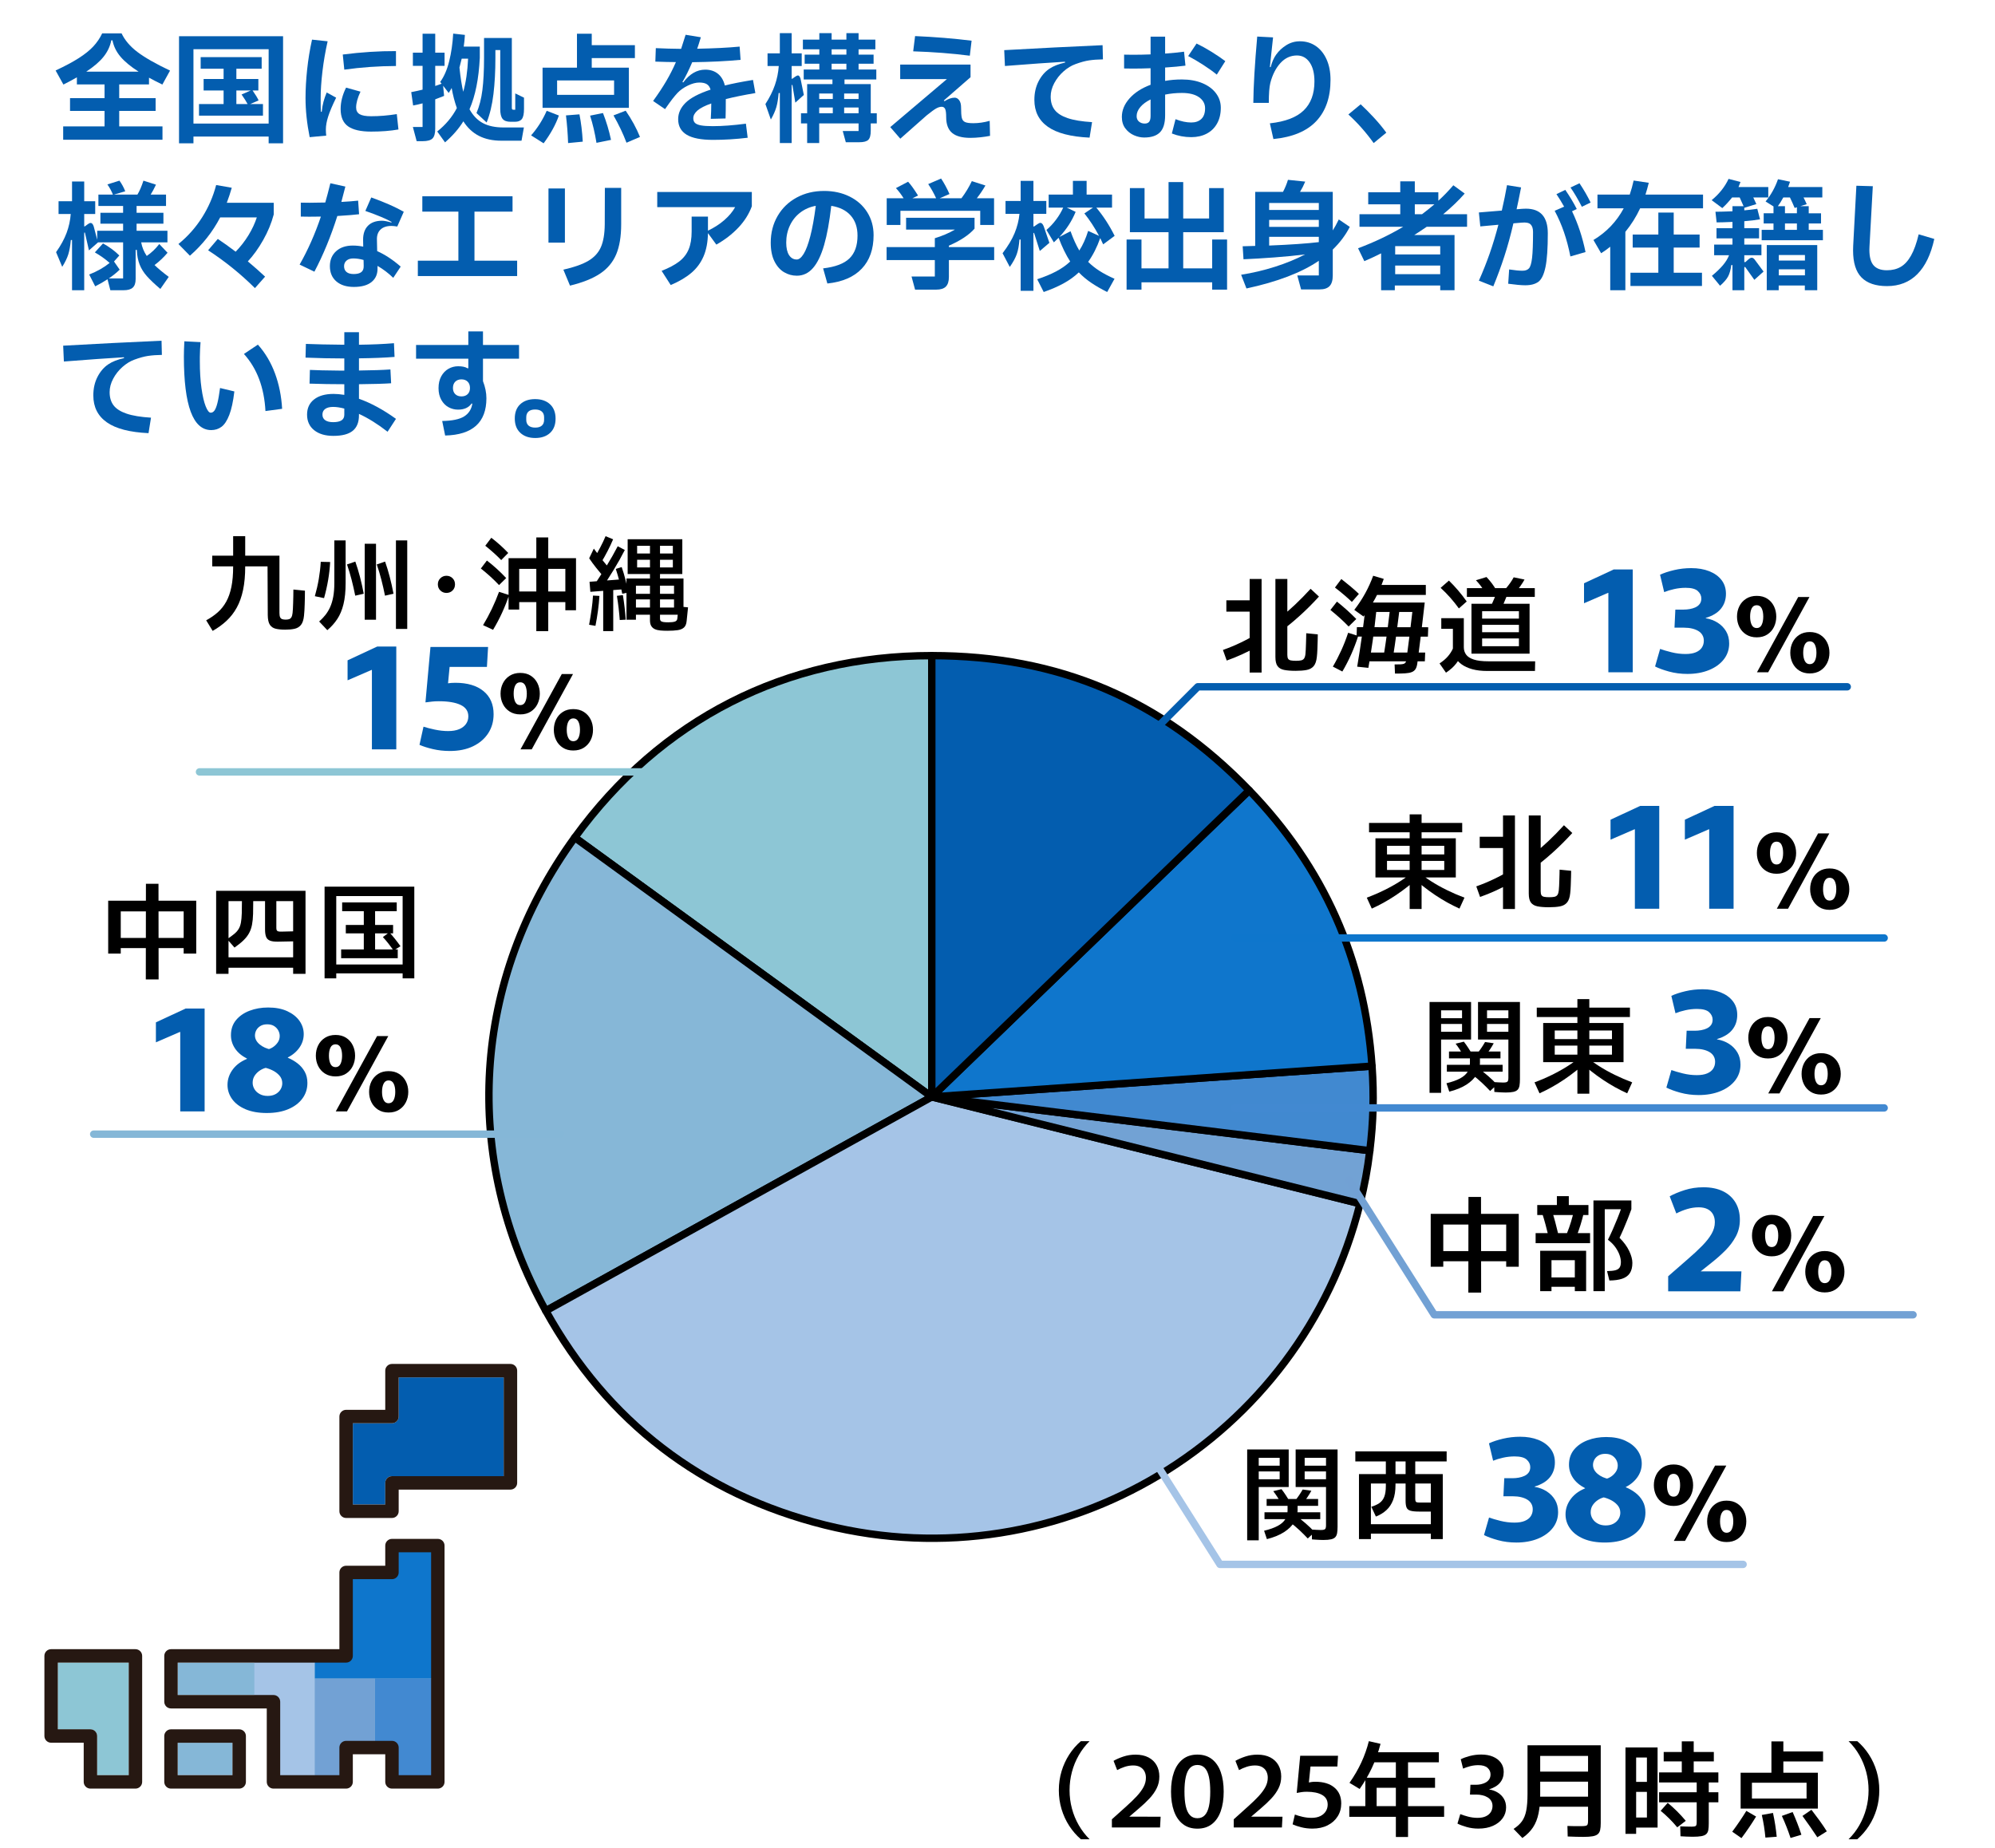
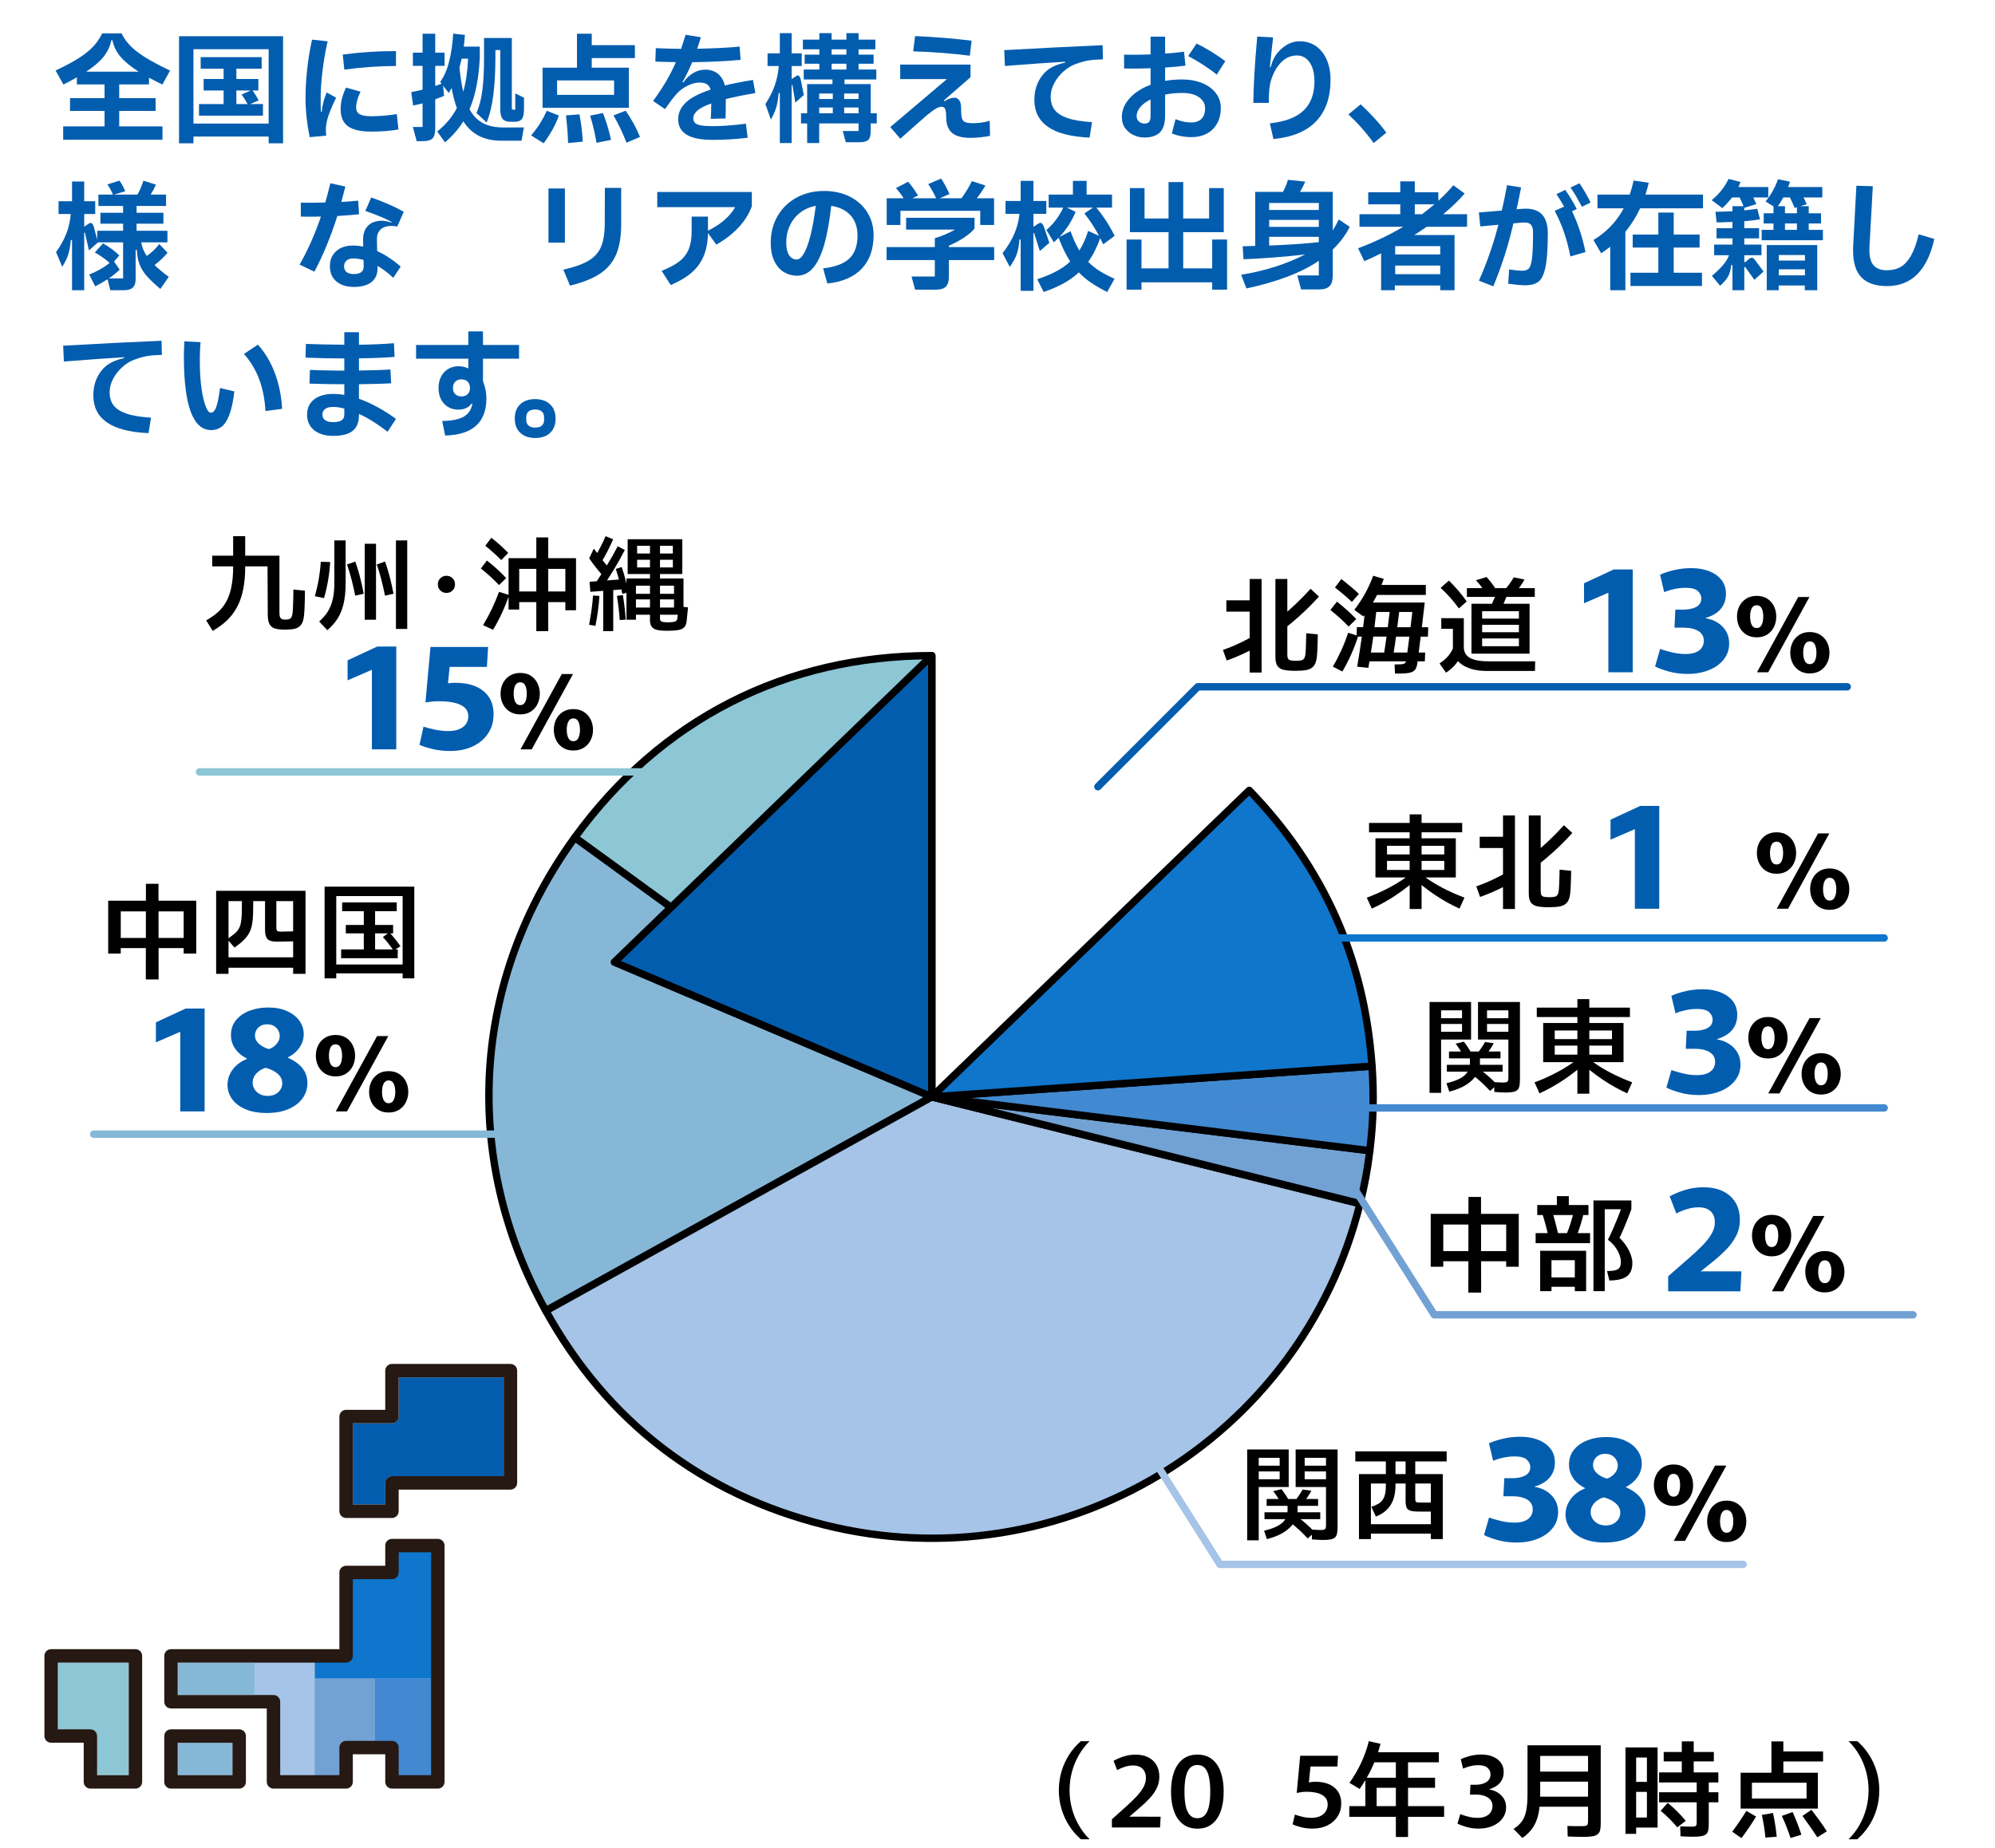
<svg xmlns="http://www.w3.org/2000/svg" xmlns:ns1="http://www.serif.com/" width="100%" height="100%" viewBox="0 0 1125 1042" version="1.1" xml:space="preserve" style="fill-rule:evenodd;clip-rule:evenodd;stroke-linejoin:round;stroke-miterlimit:2;">
  <rect id="アートボード3" x="-3237.5" y="-25645.8" width="5000" height="35354.2" style="fill:none;" />
  <g id="background" />
  <g>
    <path d="M730.56,378.318c-2.616,-0 -4.761,-0.17 -6.433,-0.511c-1.672,-0.34 -2.909,-1.057 -3.709,-2.152c-0.801,-1.094 -1.201,-2.801 -1.201,-5.121l-0,-44l6.727,0l0,42.788c0,0.972 0.141,1.696 0.422,2.171c0.281,0.475 0.78,0.788 1.497,0.94c0.718,0.151 1.712,0.227 2.982,0.227c1.219,-0 2.188,-0.084 2.909,-0.25c0.72,-0.166 1.269,-0.521 1.645,-1.064c0.375,-0.544 0.625,-1.37 0.748,-2.478c0.078,-0.635 0.14,-1.489 0.187,-2.562c0.046,-1.073 0.089,-2.2 0.128,-3.383c0.039,-1.183 0.071,-2.302 0.098,-3.358c0.027,-1.055 0.04,-1.871 0.04,-2.448l6.514,0.642c0,0.873 -0.023,2.08 -0.069,3.621c-0.047,1.542 -0.099,3.128 -0.158,4.759c-0.058,1.632 -0.157,3.055 -0.298,4.271c-0.241,2.386 -0.84,4.138 -1.795,5.257c-0.955,1.119 -2.276,1.84 -3.963,2.165c-1.688,0.324 -3.778,0.486 -6.271,0.486Zm-25.864,-51.784l6.727,0l0,52.759l-6.727,0l-0,-52.759Zm3.211,12.027l-0,6.371l-16.353,0l0,-6.371l16.353,-0Zm13.32,10.296c3.044,-2.401 6.052,-5.004 9.024,-7.808c2.971,-2.804 5.907,-5.798 8.806,-8.983l4.712,4.381c-3.586,3.943 -7.268,7.613 -11.044,11.009c-3.777,3.397 -7.609,6.512 -11.498,9.346l-0,-7.945Zm-12.26,15.824c-5.663,3.173 -11.398,5.786 -17.205,7.839l-2.133,-5.969c6.643,-2.344 13.089,-5.415 19.338,-9.213l-0,7.343Z" style="fill-rule:nonzero;" />
    <path d="M756.965,378.707l-5.353,-2.768c1.72,-2.925 3.303,-5.977 4.749,-9.155c1.447,-3.178 2.737,-6.487 3.871,-9.926l5.684,1.776c-1.158,3.612 -2.484,7.092 -3.978,10.439c-1.494,3.348 -3.151,6.559 -4.973,9.634Zm3.549,-25.379c-1.56,-1.614 -3.174,-3.177 -4.843,-4.689c-1.669,-1.512 -3.483,-3.059 -5.44,-4.64l3.694,-4.713c2.113,1.699 4.059,3.351 5.838,4.957c1.779,1.607 3.466,3.222 5.061,4.846l-4.31,4.239Zm1.825,-13.867c-1.422,-1.356 -2.916,-2.698 -4.483,-4.025c-1.566,-1.326 -3.252,-2.688 -5.058,-4.087l3.596,-4.808c1.854,1.445 3.6,2.855 5.238,4.229c1.637,1.374 3.191,2.763 4.66,4.167l-3.953,4.524Zm6.565,8.228l-5.211,-3.74c2.368,-3.05 4.429,-6.177 6.184,-9.381c1.754,-3.204 3.244,-6.492 4.471,-9.865l5.969,1.776c-1.297,3.791 -2.903,7.463 -4.815,11.013c-1.912,3.551 -4.111,6.95 -6.598,10.197Zm35.13,-17.817l-0,5.658l-27.748,0l0,-5.658l27.748,0Zm-17.39,50.004l-0.214,-5.158c1.381,-0 2.496,-0.022 3.345,-0.064c0.849,-0.042 1.497,-0.152 1.944,-0.329c0.447,-0.177 0.773,-0.464 0.979,-0.862c0.205,-0.397 0.342,-0.939 0.412,-1.627c0.596,-4.426 1.173,-8.872 1.732,-13.337c0.558,-4.465 1.09,-8.929 1.595,-13.393l-20.371,0c-0.542,5.257 -1.182,10.513 -1.919,15.77c-0.736,5.257 -1.575,10.513 -2.514,15.769l-6.3,-0.66c1.026,-6.031 1.953,-12.061 2.78,-18.091c0.828,-6.03 1.56,-12.059 2.198,-18.089l33.114,0c-0.649,5.689 -1.315,11.387 -2,17.095c-0.685,5.708 -1.404,11.391 -2.158,17.049c-0.18,1.42 -0.512,2.527 -0.997,3.322c-0.485,0.795 -1.198,1.38 -2.137,1.753c-0.94,0.374 -2.18,0.609 -3.721,0.707c-1.54,0.097 -3.463,0.145 -5.768,0.145Zm-1.144,-9.112l-5.231,-0.875c0.731,-4.561 1.408,-9.189 2.034,-13.884c0.626,-4.694 1.206,-9.387 1.742,-14.077l5.301,0.615c-0.559,4.714 -1.158,9.434 -1.795,14.161c-0.637,4.726 -1.321,9.412 -2.051,14.06Zm19.898,-17.015l-0.188,5.302l-40.231,-0.045l0.188,-5.301l40.231,0.044Zm-1.727,14.273l-0.188,4.946l-33.308,-0l0.142,-4.946l33.354,0Z" style="fill-rule:nonzero;" />
    <path d="M838.629,378.399c-3.211,-0 -6.025,-0.337 -8.442,-1.009c-2.418,-0.673 -4.43,-1.6 -6.036,-2.78c-1.606,-1.179 -2.816,-2.526 -3.628,-4.039c-0.813,-1.513 -1.219,-3.123 -1.219,-4.828l0,-11.106l-6.552,0l-0,-6.014l12.709,-0l0,16.408c0,1.573 0.433,2.957 1.298,4.151c0.866,1.195 2.314,2.122 4.343,2.783c2.03,0.66 4.776,0.99 8.24,0.99l26.347,-0l-0.107,5.444l-26.953,-0Zm-23.227,0.965l-3.623,-5.211c1.949,-1.283 3.526,-2.629 4.732,-4.039c1.205,-1.41 2.136,-2.867 2.793,-4.371l5.471,2.331c-0.925,2.119 -2.105,4.127 -3.539,6.023c-1.435,1.896 -3.38,3.651 -5.834,5.267Zm7.273,-36.24c-1.493,-2.068 -3.1,-4.079 -4.821,-6.032c-1.721,-1.953 -3.544,-3.809 -5.469,-5.568l4.667,-4.096c1.685,1.623 3.398,3.448 5.138,5.476c1.74,2.027 3.377,4.131 4.912,6.311l-4.427,3.909Zm42.806,-11.444l0,4.946l-38.285,-0l-0,-4.946l38.285,0Zm-21.612,1.271l-6.825,0.583c-0.573,-1.03 -1.247,-2.064 -2.022,-3.1c-0.776,-1.036 -1.684,-2.102 -2.726,-3.2l5.95,-1.814c1.154,1.209 2.194,2.439 3.12,3.689c0.925,1.25 1.76,2.531 2.503,3.842Zm10.613,1.221l-5.353,-2.232c0.933,-1.095 1.771,-2.169 2.513,-3.22c0.742,-1.051 1.389,-2.096 1.939,-3.135l6.113,1.26c-0.685,1.236 -1.466,2.466 -2.342,3.691c-0.876,1.225 -1.833,2.437 -2.87,3.636Zm-7.878,9.23l-5.542,-2.294c0.193,-0.402 0.431,-0.926 0.716,-1.574c0.284,-0.647 0.58,-1.339 0.887,-2.077c0.308,-0.738 0.598,-1.435 0.87,-2.093c0.273,-0.659 0.478,-1.168 0.616,-1.529l5.541,2.25c-0.161,0.393 -0.381,0.926 -0.657,1.6c-0.277,0.675 -0.569,1.381 -0.877,2.118c-0.308,0.738 -0.602,1.432 -0.882,2.082c-0.279,0.651 -0.504,1.156 -0.672,1.517Zm-16.833,-2.888l32.777,0l0,28.121l-32.777,-0l0,-28.121Zm6.015,4.197l0,19.727l20.748,0l-0,-19.727l-20.748,0Zm-3.007,7.68l0,-3.519l26.762,0l0,3.519l-26.762,0Zm0,7.681l0,-3.519l26.762,0l0,3.519l-26.762,0Z" style="fill-rule:nonzero;" />
  </g>
  <g>
    <path d="M775.629,494.851l-0,-22.089l45.312,-0l0,22.089l-45.312,0Zm-2.065,17.565l-2.819,-6.171c3.416,-1.268 6.718,-2.689 9.906,-4.263c3.188,-1.573 6.157,-3.236 8.907,-4.988c2.75,-1.753 5.159,-3.509 7.227,-5.27l3.733,2.573c-4.323,3.96 -8.729,7.444 -13.217,10.453c-4.489,3.008 -9.067,5.563 -13.737,7.666Zm49.442,-0c-4.67,-2.103 -9.248,-4.658 -13.737,-7.666c-4.488,-3.009 -8.894,-6.493 -13.217,-10.453l3.733,-2.573c2.083,1.761 4.496,3.517 7.239,5.27c2.742,1.752 5.713,3.415 8.913,4.988c3.2,1.574 6.496,2.995 9.888,4.263l-2.819,6.171Zm-28.085,0.21l-0,-53.342l6.728,0l0,53.342l-6.728,0Zm-12.778,-22.007l32.284,0l-0,-13.624l-32.284,-0l0,13.624Zm-2.622,-5.095l-0,-3.662l37.528,-0l0,3.662l-37.528,0Zm-7.502,-16.133l-0,-5.301l52.532,0l0,5.301l-52.532,0Z" style="fill-rule:nonzero;" />
    <path d="M873.428,511.651c-2.616,0 -4.76,-0.17 -6.433,-0.51c-1.672,-0.341 -2.908,-1.058 -3.709,-2.152c-0.8,-1.095 -1.201,-2.802 -1.201,-5.122l0,-43.999l6.728,-0l-0,42.787c-0,0.972 0.14,1.696 0.421,2.171c0.281,0.475 0.78,0.789 1.498,0.94c0.717,0.151 1.711,0.227 2.982,0.227c1.218,-0 2.187,-0.083 2.908,-0.249c0.721,-0.167 1.269,-0.521 1.645,-1.065c0.376,-0.544 0.625,-1.369 0.749,-2.478c0.077,-0.635 0.14,-1.489 0.186,-2.561c0.046,-1.073 0.089,-2.201 0.128,-3.384c0.039,-1.183 0.072,-2.302 0.098,-3.357c0.027,-1.056 0.041,-1.872 0.041,-2.448l6.514,0.641c-0,0.873 -0.023,2.08 -0.07,3.622c-0.046,1.541 -0.099,3.128 -0.157,4.759c-0.058,1.631 -0.158,3.054 -0.298,4.27c-0.242,2.386 -0.84,4.138 -1.795,5.257c-0.955,1.119 -2.276,1.841 -3.964,2.165c-1.687,0.324 -3.777,0.486 -6.271,0.486Zm-25.864,-51.783l6.727,-0l0,52.758l-6.727,0l-0,-52.758Zm3.211,12.026l-0,6.371l-16.352,0l-0,-6.371l16.352,0Zm13.32,10.296c3.044,-2.401 6.052,-5.003 9.024,-7.807c2.972,-2.805 5.907,-5.799 8.806,-8.984l4.712,4.382c-3.586,3.943 -7.267,7.612 -11.044,11.009c-3.776,3.396 -7.609,6.511 -11.498,9.345l0,-7.945Zm-12.26,15.824c-5.663,3.174 -11.397,5.787 -17.205,7.839l-2.132,-5.969c6.643,-2.344 13.089,-5.415 19.337,-9.213l0,7.343Z" style="fill-rule:nonzero;" />
  </g>
  <g>
    <path d="M806.133,616.333l0,-51.262l23.414,0l0,21.182l-16.9,-0l0,30.08l-6.514,-0Zm6.514,-42.11l11.813,-0l-0,-4.42l-11.813,-0l0,4.42Zm0,7.655l11.813,-0l-0,-4.421l-11.813,0l0,4.421Zm36.432,34.254c-0.598,0 -1.299,-0.019 -2.103,-0.058c-0.804,-0.039 -1.591,-0.084 -2.361,-0.134c-0.77,-0.051 -1.418,-0.096 -1.943,-0.135l-0.152,-5.552c0.688,0.039 1.537,0.092 2.549,0.158c1.012,0.066 1.874,0.099 2.585,0.099c0.812,-0 1.428,-0.068 1.849,-0.203c0.42,-0.135 0.706,-0.393 0.858,-0.774c0.152,-0.381 0.228,-0.934 0.228,-1.659l0,-21.621l-17.127,-0l0,-21.182l23.642,0l-0,43.481c-0,1.476 -0.084,2.702 -0.251,3.68c-0.168,0.978 -0.511,1.749 -1.031,2.313c-0.519,0.563 -1.315,0.969 -2.387,1.216c-1.072,0.248 -2.524,0.371 -4.356,0.371Zm-10.529,-41.909l12.039,-0l0,-4.42l-12.039,-0l-0,4.42Zm-0,7.655l12.039,-0l0,-4.421l-12.039,0l-0,4.421Zm7.583,11.128l0,3.876l-29.03,0l0,-3.876l29.03,-0Zm1.203,7.489l0,3.877l-31.436,-0l0,-3.877l31.436,0Zm-17.274,-6.231l-4.925,0.735c-0.674,-1.08 -1.356,-2.154 -2.045,-3.223c-0.689,-1.068 -1.441,-2.127 -2.255,-3.177l4.64,-1.138c0.886,1.137 1.703,2.284 2.452,3.443c0.748,1.16 1.46,2.279 2.133,3.36Zm7.623,1.043l-4.488,-1.387c0.775,-0.972 1.516,-1.979 2.221,-3.02c0.706,-1.041 1.379,-2.121 2.021,-3.238l4.89,0.7c-0.689,1.251 -1.424,2.455 -2.204,3.61c-0.779,1.156 -1.593,2.268 -2.44,3.335Zm-20.427,20.342l-1.587,-4.731c3.201,-0.78 5.768,-1.692 7.701,-2.738c1.933,-1.046 3.339,-2.281 4.218,-3.706c0.88,-1.425 1.319,-3.085 1.319,-4.979l0,-4.016l5.658,-0l-0,4.016c-0,2.318 -0.639,4.522 -1.917,6.614c-1.278,2.091 -3.192,3.957 -5.744,5.6c-2.551,1.642 -5.767,2.955 -9.648,3.94Zm12.691,-9.777l3.338,-3.785c2.077,1.566 4.042,3.149 5.897,4.749c1.855,1.6 3.522,3.216 5.002,4.847l-3.882,3.597c-1.409,-1.512 -2.986,-3.085 -4.73,-4.717c-1.745,-1.633 -3.62,-3.196 -5.625,-4.691Z" style="fill-rule:nonzero;" />
    <path d="M870.212,599.018l0,-22.089l45.312,-0l0,22.089l-45.312,-0Zm-2.064,17.565l-2.819,-6.171c3.415,-1.268 6.717,-2.689 9.905,-4.263c3.188,-1.574 6.157,-3.237 8.907,-4.989c2.75,-1.752 5.159,-3.508 7.227,-5.269l3.733,2.573c-4.323,3.96 -8.729,7.444 -13.217,10.452c-4.488,3.009 -9.067,5.564 -13.736,7.667Zm49.441,-0c-4.669,-2.103 -9.248,-4.658 -13.736,-7.667c-4.489,-3.008 -8.894,-6.492 -13.218,-10.452l3.734,-2.573c2.083,1.761 4.495,3.517 7.238,5.269c2.743,1.752 5.714,3.415 8.914,4.989c3.199,1.574 6.495,2.995 9.887,4.263l-2.819,6.171Zm-28.085,0.21l0,-53.342l6.729,-0l-0,53.342l-6.729,0Zm-12.778,-22.007l32.284,-0l0,-13.625l-32.284,0l0,13.625Zm-2.622,-5.095l0,-3.662l37.529,-0l-0,3.662l-37.529,-0Zm-7.502,-16.133l-0,-5.301l52.533,0l-0,5.301l-52.533,0Z" style="fill-rule:nonzero;" />
  </g>
  <g>
    <path d="M850.078,711.307l-36.919,-0l-0,-5.73l36.919,0l0,5.73Zm-0.72,-20.709l-35.479,0l-0,23.803l-7.084,-0l-0,-29.818l49.647,0l-0,29.818l-7.084,-0l0,-23.803Zm-21.353,38.367l0.071,-53.925l7.084,-0l0.071,53.925l-7.226,0Z" style="fill-rule:nonzero;" />
    <path d="M877.939,681.874l-0,-7.295l6.727,0l0,7.295l-6.727,-0Zm-11.071,3.368l0,-5.659l28.869,0l-0,5.659l-28.869,-0Zm6.339,11.912c-0.551,-2.253 -1.121,-4.48 -1.71,-6.681c-0.588,-2.2 -1.232,-4.36 -1.929,-6.479l5.398,-1.634c0.707,2.1 1.365,4.279 1.973,6.535c0.608,2.257 1.203,4.623 1.783,7.099l-5.515,1.16Zm-7.256,3.944l0,-5.658l30.703,-0l-0,5.658l-30.703,0Zm22.918,-3.493l-5.328,-1.893c0.899,-2.177 1.681,-4.375 2.347,-6.591c0.666,-2.217 1.241,-4.399 1.728,-6.547l5.586,1.063c-1.119,4.846 -2.564,9.502 -4.333,13.968Zm9.693,30.55l0,-51.138l21.386,-0l-0,4.958c-0.534,1.506 -1.189,3.233 -1.966,5.182c-0.777,1.948 -1.574,3.88 -2.393,5.794c-0.819,1.914 -1.596,3.621 -2.33,5.12c2.413,2.392 4.225,4.854 5.436,7.388c1.211,2.533 1.817,4.78 1.817,6.742c-0,2.407 -0.472,4.333 -1.415,5.78c-0.943,1.446 -2.374,2.497 -4.294,3.151c-1.919,0.655 -4.338,0.994 -7.257,1.018l-1.319,-5.302c2.04,-0.024 3.625,-0.191 4.756,-0.502c1.13,-0.311 1.922,-0.839 2.374,-1.583c0.451,-0.745 0.677,-1.765 0.677,-3.061c0,-1.169 -0.255,-2.477 -0.765,-3.923c-0.51,-1.447 -1.297,-2.92 -2.359,-4.42c-1.063,-1.501 -2.458,-2.892 -4.184,-4.176c0.907,-1.798 1.814,-3.724 2.719,-5.778c0.905,-2.055 1.79,-4.155 2.653,-6.3c0.863,-2.146 1.652,-4.26 2.366,-6.342l1.144,1.198l-10.675,0l0,46.194l-6.371,-0Zm-30.038,-0l0,-22.766l25.903,0l-0,22.766l-6.371,-0l-0,-17.465l-13.161,0l0,17.465l-6.371,-0Zm3.186,-2.447l-0,-5.301l19.531,-0l0,5.301l-19.531,0Z" style="fill-rule:nonzero;" />
  </g>
  <g>
    <path d="M703.295,868.692l0,-51.261l23.415,-0l-0,21.181l-16.9,0l-0,30.08l-6.515,0Zm6.515,-42.11l11.812,-0l0,-4.42l-11.812,0l-0,4.42Zm-0,7.655l11.812,0l0,-4.42l-11.812,-0l-0,4.42Zm36.432,34.255c-0.599,-0 -1.3,-0.02 -2.104,-0.059c-0.803,-0.039 -1.59,-0.083 -2.36,-0.134c-0.771,-0.051 -1.418,-0.096 -1.943,-0.135l-0.152,-5.551c0.687,0.039 1.537,0.091 2.549,0.157c1.012,0.066 1.873,0.099 2.584,0.099c0.812,-0 1.429,-0.068 1.849,-0.202c0.42,-0.135 0.706,-0.393 0.858,-0.775c0.153,-0.381 0.229,-0.934 0.229,-1.658l-0,-21.622l-17.127,0l-0,-21.181l23.641,-0l-0,43.48c-0,1.476 -0.084,2.703 -0.251,3.681c-0.168,0.977 -0.511,1.748 -1.031,2.312c-0.519,0.564 -1.315,0.969 -2.387,1.217c-1.072,0.247 -2.523,0.371 -4.355,0.371Zm-10.53,-41.91l12.04,-0l-0,-4.42l-12.04,0l0,4.42Zm0,7.655l12.04,0l-0,-4.42l-12.04,-0l0,4.42Zm7.584,11.128l-0,3.877l-29.03,-0l-0,-3.877l29.03,0Zm1.203,7.49l-0,3.876l-31.436,0l-0,-3.876l31.436,-0Zm-17.274,-6.232l-4.926,0.736c-0.674,-1.081 -1.355,-2.155 -2.045,-3.223c-0.689,-1.069 -1.441,-2.128 -2.255,-3.178l4.64,-1.137c0.886,1.136 1.704,2.284 2.452,3.443c0.749,1.159 1.46,2.279 2.134,3.359Zm7.622,1.044l-4.488,-1.388c0.776,-0.972 1.516,-1.979 2.222,-3.02c0.705,-1.041 1.379,-2.12 2.02,-3.238l4.89,0.7c-0.689,1.251 -1.423,2.455 -2.203,3.611c-0.78,1.155 -1.594,2.267 -2.441,3.335Zm-20.426,20.342l-1.588,-4.732c3.202,-0.779 5.769,-1.692 7.701,-2.738c1.933,-1.046 3.339,-2.281 4.219,-3.706c0.879,-1.425 1.319,-3.084 1.319,-4.979l-0,-4.016l5.657,0l0,4.016c0,2.318 -0.639,4.523 -1.917,6.614c-1.277,2.091 -3.192,3.958 -5.744,5.6c-2.551,1.642 -5.767,2.956 -9.647,3.941Zm12.691,-9.778l3.338,-3.785c2.076,1.567 4.041,3.15 5.896,4.75c1.855,1.6 3.522,3.215 5.002,4.846l-3.882,3.597c-1.409,-1.512 -2.985,-3.084 -4.73,-4.717c-1.745,-1.632 -3.62,-3.196 -5.624,-4.691Z" style="fill-rule:nonzero;" />
    <path d="M766.337,867.986l0,-36.646l47.257,-0l-0,36.646l-6.728,-0l0,-31.344l-33.801,-0l-0,31.344l-6.728,-0Zm3.777,-3.088l-0,-5.302l39.575,-0l0,5.302l-39.575,-0Zm5.771,-9.616l-2.586,-5.515c1.819,-0.56 3.337,-1.258 4.556,-2.095c1.219,-0.837 2.129,-2.013 2.731,-3.528c0.602,-1.514 0.903,-3.542 0.903,-6.083l-0,-15.14l5.444,-0l-0,14.427c-0,3.4 -0.447,6.262 -1.341,8.586c-0.893,2.324 -2.16,4.236 -3.8,5.736c-1.639,1.501 -3.608,2.705 -5.907,3.612Zm24.306,-2.816c-2.197,0 -3.837,-0.172 -4.92,-0.517c-1.082,-0.345 -1.793,-0.96 -2.132,-1.846c-0.339,-0.885 -0.509,-2.11 -0.509,-3.674l0,-23.487l5.444,0l0,22.132c0,0.652 0.053,1.148 0.158,1.486c0.104,0.338 0.343,0.559 0.716,0.663c0.372,0.104 0.929,0.156 1.67,0.156l8.653,-0l-0,5.087l-9.08,0Zm-35.911,-28.279l0,-5.658l51.501,0l0,5.658l-51.501,0Z" style="fill-rule:nonzero;" />
  </g>
  <g>
    <path d="M104.293,534.687l-36.919,0l-0,-5.729l36.919,-0l0,5.729Zm-0.72,-20.708l-35.479,-0l-0,23.803l-7.084,-0l-0,-29.818l49.647,0l-0,29.818l-7.084,-0l0,-23.803Zm-21.353,38.367l0.071,-53.926l7.084,0l0.071,53.926l-7.226,-0Z" style="fill-rule:nonzero;" />
    <path d="M121.883,549.202l0,-46.828l50.4,0l0,46.828l-6.977,0l0,-40.992l-36.445,0l-0,40.992l-6.978,0Zm6.401,-3.448l-0,-5.871l37.528,-0l-0,5.871l-37.528,0Zm3.963,-11.355l-4.174,-4.758c1.649,-1.106 2.997,-2.093 4.046,-2.963c1.049,-0.87 1.869,-1.794 2.461,-2.773c0.593,-0.978 1.018,-2.171 1.277,-3.577c0.26,-1.407 0.422,-3.179 0.488,-5.317c0.066,-2.138 0.099,-4.805 0.099,-8l6.371,-0c-0,3.219 -0.033,6 -0.099,8.343c-0.066,2.343 -0.266,4.388 -0.599,6.133c-0.334,1.746 -0.876,3.315 -1.625,4.708c-0.75,1.392 -1.787,2.738 -3.112,4.038c-1.324,1.3 -3.035,2.688 -5.133,4.166Zm36.092,-9.226l0,5.658l-11.66,0.227c-1.964,0.03 -3.469,-0.173 -4.514,-0.608c-1.046,-0.435 -1.758,-1.163 -2.138,-2.183c-0.379,-1.02 -0.568,-2.387 -0.568,-4.103l-0,-17.175l6.371,-0l-0,16.32c-0,0.603 0.083,1.06 0.251,1.369c0.167,0.31 0.478,0.516 0.933,0.616c0.455,0.101 1.08,0.136 1.875,0.105l9.45,-0.226Z" style="fill-rule:nonzero;" />
    <path d="M227.049,505.342l-37.432,-0l0,46.42l-6.584,0l0,-51.721l50.601,-0l-0,51.721l-6.585,0l0,-46.42Zm0.576,43.595l-38.584,-0l0,-5.017l38.584,0l0,5.017Zm-34.682,-35.066l0,-4.944l30.78,-0l0,4.944l-30.78,0Zm12.205,24.958l-0,-28.554l6.371,-0l-0,28.554l-6.371,-0Zm-10.15,-12.461l-0,-4.731l26.671,-0l-0,4.731l-26.671,0Zm-2.622,14.013l-0,-4.945l31.915,0l0,4.945l-31.915,0Zm33.46,-6.74l-3.882,2.384c-1.013,-1.414 -2.015,-2.748 -3.007,-4.002c-0.992,-1.253 -2.004,-2.434 -3.037,-3.542l3.623,-2.715c1.096,1.194 2.161,2.44 3.196,3.736c1.035,1.297 2.07,2.676 3.107,4.139Z" style="fill-rule:nonzero;" />
  </g>
  <g>
    <path d="M119.919,355.802l-3.649,-5.969c2.487,-1.343 4.676,-2.86 6.569,-4.549c1.893,-1.69 3.477,-3.691 4.753,-6.004c1.276,-2.313 2.242,-5.082 2.898,-8.306c0.657,-3.225 0.985,-7.063 0.985,-11.516l0,-17.098l6.8,0l-0,17.098c-0,5.045 -0.404,9.471 -1.211,13.28c-0.807,3.809 -1.996,7.133 -3.568,9.97c-1.572,2.838 -3.498,5.315 -5.777,7.432c-2.279,2.116 -4.879,4.004 -7.8,5.662Zm-0.243,-36.396l0,-6.015l37.903,0l0,6.015l-37.903,0Zm41.099,35.696c-2.067,0 -3.832,-0.173 -5.293,-0.521c-1.462,-0.347 -2.569,-1.102 -3.322,-2.265c-0.753,-1.162 -1.141,-2.979 -1.165,-5.451l-0.143,-30.495l6.727,0l0,29.283c0,1.124 0.135,1.953 0.404,2.489c0.269,0.536 0.669,0.887 1.199,1.053c0.53,0.167 1.156,0.25 1.878,0.25c0.761,0 1.408,-0.083 1.942,-0.25c0.533,-0.166 0.967,-0.521 1.301,-1.064c0.334,-0.544 0.562,-1.369 0.685,-2.478c0.077,-0.635 0.14,-1.437 0.186,-2.406c0.047,-0.969 0.089,-2.051 0.128,-3.244c0.039,-1.194 0.072,-2.436 0.099,-3.725c0.027,-1.29 0.041,-2.557 0.041,-3.802l6.514,0.642c-0,1.307 -0.014,2.607 -0.041,3.9c-0.027,1.293 -0.06,2.548 -0.099,3.766c-0.039,1.217 -0.087,2.36 -0.146,3.428c-0.058,1.069 -0.138,2.063 -0.239,2.984c-0.243,2.385 -0.82,4.137 -1.733,5.256c-0.913,1.119 -2.119,1.841 -3.62,2.165c-1.5,0.324 -3.268,0.485 -5.303,0.485Z" style="fill-rule:nonzero;" />
    <path d="M184.578,355.391l-4.595,-4.88c1.26,-1.115 2.411,-2.322 3.454,-3.623c1.044,-1.301 1.947,-2.787 2.71,-4.458c0.763,-1.671 1.351,-3.625 1.764,-5.861c0.414,-2.236 0.621,-4.823 0.621,-7.761l-0,-24.037l6.371,-0l-0,24.037c-0,4.677 -0.402,8.651 -1.204,11.919c-0.802,3.269 -1.967,6.059 -3.493,8.371c-1.527,2.312 -3.403,4.41 -5.628,6.293Zm21.091,-5.881l-0,-42.856l6.371,-0l-0,42.856l-6.371,-0Zm17.607,5.178l0,-49.917l6.371,-0l0,49.917l-6.371,-0Zm-40.539,-17.37l-5.185,-1.083c1.852,-6.501 2.96,-12.967 3.325,-19.398l5.302,0.116c-0.175,3.358 -0.553,6.738 -1.134,10.142c-0.581,3.403 -1.351,6.811 -2.308,10.223Zm22.388,-2.473l-4.803,1.089c-0.625,-3.122 -1.313,-6.137 -2.065,-9.046c-0.752,-2.909 -1.609,-5.765 -2.572,-8.567l4.685,-1.607c0.94,2.659 1.799,5.472 2.578,8.439c0.779,2.968 1.505,6.198 2.177,9.692Zm16.786,0l-4.803,1.089c-0.624,-3.122 -1.312,-6.137 -2.064,-9.046c-0.751,-2.909 -1.609,-5.765 -2.573,-8.567l4.686,-1.607c0.94,2.659 1.799,5.472 2.578,8.439c0.779,2.968 1.504,6.198 2.176,9.692Z" style="fill-rule:nonzero;" />
    <path d="M251.746,334.385c-1.323,0 -2.459,-0.454 -3.41,-1.363c-0.95,-0.908 -1.426,-2.066 -1.426,-3.472c0,-1.383 0.476,-2.535 1.426,-3.455c0.951,-0.92 2.087,-1.381 3.41,-1.381c1.376,0 2.526,0.461 3.45,1.381c0.923,0.92 1.385,2.072 1.385,3.455c-0,1.406 -0.462,2.564 -1.385,3.472c-0.924,0.909 -2.074,1.363 -3.45,1.363Z" style="fill-rule:nonzero;" />
    <path d="M286.596,311.839l-3.953,4.025c-1.322,-1.359 -2.736,-2.714 -4.24,-4.066c-1.505,-1.351 -3.089,-2.691 -4.753,-4.019l3.409,-4.498c1.767,1.345 3.443,2.733 5.026,4.164c1.584,1.43 3.088,2.895 4.511,4.394Zm-1.153,14.169l-4.025,3.953c-1.674,-1.774 -3.372,-3.436 -5.091,-4.987c-1.72,-1.551 -3.443,-3.003 -5.169,-4.356l3.409,-4.498c1.875,1.439 3.724,2.983 5.546,4.633c1.823,1.649 3.6,3.401 5.33,5.255Zm-7.399,29.179l-5.638,-2.625c1.821,-3.02 3.476,-6.089 4.966,-9.207c1.489,-3.117 2.836,-6.315 4.04,-9.593l5.684,1.822c-1.156,3.402 -2.486,6.741 -3.991,10.017c-1.505,3.275 -3.192,6.471 -5.061,9.586Zm46.774,-11.025l-6.014,0l-0,-23.346l-26.012,0l0,22.957l-6.013,0l-0,-28.972l38.039,0l0,29.361Zm-15.656,11.79l-6.727,-0l-0,-52.873l6.727,0l0,52.873Zm12.648,-22.384l0,6.015l-32.025,0l0,-6.015l32.025,0Z" style="fill-rule:nonzero;" />
    <path d="M353.942,323.723l0,-19.607l30.82,0l0,19.607l-30.82,-0Zm2.331,-8.044l-0,-3.519l25.125,0l-0,3.519l-25.125,0Zm3.007,4.346l20.145,-0l-0,-12.211l-20.145,0l-0,12.211Zm-6.005,29.478l-0,-23.249l32.154,-0l0,20.417l-28.732,-0l0,-4.055l23.395,0l-0,-12.308l-21.48,0l0,19.195l-5.337,0Zm2.33,-11.459l-0,-3.163l26.461,-0l0,3.163l-26.461,-0Zm20.715,17.685c-1.396,-0 -2.693,-0.053 -3.892,-0.158c-1.199,-0.104 -2.236,-0.35 -3.111,-0.737c-0.875,-0.387 -1.56,-0.977 -2.054,-1.771c-0.493,-0.794 -0.74,-1.861 -0.74,-3.201l-0,-43l5.658,-0l0,42.038c0,0.588 0.163,1.03 0.488,1.327c0.325,0.297 0.836,0.494 1.533,0.59c0.697,0.097 1.605,0.145 2.723,0.145c1.595,-0 2.81,-0.139 3.643,-0.417c0.834,-0.278 1.293,-0.841 1.378,-1.69l0.742,-6.851l5.302,0.519l-0.778,7.599c-0.14,1.692 -0.628,2.933 -1.463,3.722c-0.835,0.79 -2.029,1.301 -3.581,1.535c-1.553,0.233 -3.502,0.35 -5.848,0.35Zm-37.483,-38.196l-3.973,-2.294c1.316,-2.275 2.531,-4.464 3.646,-6.568c1.115,-2.103 2.107,-4.196 2.975,-6.279l4.258,1.75c-0.885,2.094 -1.896,4.246 -3.031,6.456c-1.136,2.21 -2.427,4.522 -3.875,6.935Zm2.188,8.478c-1.689,-1.942 -3.286,-3.85 -4.79,-5.724c-1.504,-1.873 -2.836,-3.688 -3.996,-5.444l2.619,-5.431c1.912,2.588 3.632,4.86 5.16,6.817c1.529,1.956 3.086,3.779 4.672,5.469l-3.665,4.313Zm-1.948,6.258l-3.856,-2.482c2.361,-3.563 4.659,-7.15 6.893,-10.759c2.234,-3.609 4.309,-7.266 6.225,-10.97l3.999,2.106c-1.925,3.792 -4.022,7.533 -6.292,11.224c-2.269,3.691 -4.592,7.318 -6.969,10.881Zm-6.167,1.491l-0.473,-5.659l19.83,-1.516l0.473,5.658l-19.83,1.517Zm17.983,1.094c-0.445,-2.335 -0.976,-4.679 -1.593,-7.033c-0.617,-2.354 -1.301,-4.679 -2.053,-6.976l3.332,-1.037c0.814,2.36 1.53,4.747 2.146,7.164c0.617,2.416 1.156,4.8 1.616,7.151l-3.448,0.731Zm-10.746,21.075l0,-25.333l5.658,0l-0,25.333l-5.658,0Zm9.336,-6.271c-0.144,-2.046 -0.355,-4.258 -0.631,-6.638c-0.277,-2.38 -0.603,-4.712 -0.979,-6.995l3.377,-0.421c0.375,2.283 0.701,4.64 0.978,7.071c0.277,2.43 0.488,4.696 0.632,6.796l-3.377,0.187Zm-13.704,3.293l-3.582,-0.612c0.558,-3.07 1.025,-5.937 1.404,-8.598c0.378,-2.662 0.644,-5.281 0.797,-7.856l3.626,0.188c-0.177,2.839 -0.457,5.66 -0.84,8.463c-0.382,2.804 -0.851,5.609 -1.405,8.415Z" style="fill-rule:nonzero;" />
  </g>
  <g>
    <path d="M906.968,334.36l-0.222,-0l-13.5,5.846l-0,-11.263l16.735,-7.792l10.736,0l0,58l-13.749,0l0,-44.791Z" style="fill:#035daf;fill-rule:nonzero;" />
    <path d="M951.523,380.068c-3.657,-0 -7.104,-0.444 -10.34,-1.333c-3.236,-0.889 -5.859,-1.848 -7.868,-2.875l2.833,-9.888c1.704,0.611 3.857,1.24 6.459,1.888c2.602,0.648 5.227,0.972 7.874,0.972c2.353,0 4.293,-0.322 5.821,-0.965c1.527,-0.644 2.659,-1.531 3.396,-2.66c0.736,-1.13 1.104,-2.412 1.104,-3.847c-0,-1.204 -0.267,-2.269 -0.799,-3.195c-0.533,-0.926 -1.297,-1.692 -2.292,-2.298c-0.995,-0.607 -2.176,-1.072 -3.541,-1.396c-1.366,-0.324 -2.86,-0.486 -4.48,-0.486l-5.43,-0l0.486,-10.194l4.639,-0c1.175,-0 2.351,-0.105 3.527,-0.313c1.177,-0.208 2.26,-0.546 3.25,-1.014c0.991,-0.468 1.778,-1.107 2.361,-1.917c0.583,-0.81 0.875,-1.812 0.875,-3.006c0,-1.593 -0.66,-2.999 -1.979,-4.216c-1.32,-1.218 -3.6,-1.827 -6.84,-1.827c-2.185,-0 -4.347,0.238 -6.486,0.715c-2.139,0.477 -4.018,1.049 -5.639,1.716l-2.333,-9.805c2.148,-1.01 4.787,-1.882 7.916,-2.619c3.13,-0.736 6.357,-1.104 9.681,-1.104c3.834,0 7.22,0.581 10.16,1.743c2.94,1.162 5.243,2.819 6.909,4.972c1.667,2.153 2.5,4.743 2.5,7.771c0,3.241 -0.935,6.029 -2.805,8.362c-1.87,2.333 -4.736,4.079 -8.597,5.236l0,0.166c2.556,0.435 4.824,1.292 6.805,2.569c1.982,1.278 3.546,2.892 4.694,4.841c1.148,1.949 1.722,4.229 1.722,6.84c0,3.38 -1.007,6.361 -3.02,8.944c-2.014,2.584 -4.801,4.6 -8.361,6.049c-3.56,1.449 -7.627,2.174 -12.202,2.174Z" style="fill:#035daf;fill-rule:nonzero;" />
    <path d="M1014.04,336.685l6.33,-0l-23.275,42.466l-6.33,0l23.275,-42.466Zm-23.401,22.75c-2.295,-0 -4.281,-0.532 -5.96,-1.595c-1.678,-1.063 -2.958,-2.484 -3.84,-4.263c-0.881,-1.779 -1.322,-3.725 -1.322,-5.838c0,-2.12 0.441,-4.067 1.322,-5.843c0.882,-1.776 2.162,-3.195 3.84,-4.258c1.679,-1.063 3.665,-1.595 5.96,-1.595c2.327,-0 4.31,0.532 5.95,1.595c1.64,1.063 2.894,2.482 3.763,4.258c0.868,1.776 1.303,3.723 1.303,5.843c-0,2.113 -0.435,4.059 -1.303,5.838c-0.869,1.779 -2.123,3.2 -3.763,4.263c-1.64,1.063 -3.623,1.595 -5.95,1.595Zm-0,-5.231c1.27,-0 2.202,-0.608 2.795,-1.823c0.593,-1.215 0.89,-2.763 0.89,-4.642c-0,-1.912 -0.297,-3.46 -0.89,-4.643c-0.593,-1.182 -1.525,-1.774 -2.795,-1.774c-1.309,0 -2.259,0.592 -2.849,1.774c-0.59,1.183 -0.885,2.731 -0.885,4.643c0,1.879 0.295,3.427 0.885,4.642c0.59,1.215 1.54,1.823 2.849,1.823Zm29.886,25.589c-2.294,-0 -4.263,-0.532 -5.906,-1.595c-1.643,-1.063 -2.897,-2.476 -3.762,-4.238c-0.866,-1.763 -1.298,-3.701 -1.298,-5.815c-0,-2.151 0.432,-4.107 1.298,-5.867c0.865,-1.759 2.119,-3.171 3.762,-4.234c1.643,-1.063 3.612,-1.594 5.906,-1.594c2.327,-0 4.32,0.531 5.979,1.594c1.659,1.063 2.931,2.475 3.816,4.234c0.885,1.76 1.327,3.716 1.327,5.867c0,2.114 -0.442,4.052 -1.327,5.815c-0.885,1.762 -2.157,3.175 -3.816,4.238c-1.659,1.063 -3.652,1.595 -5.979,1.595Zm0,-5.231c1.309,0 2.267,-0.599 2.873,-1.798c0.606,-1.199 0.909,-2.738 0.909,-4.619c0,-1.911 -0.303,-3.467 -0.909,-4.666c-0.606,-1.199 -1.564,-1.799 -2.873,-1.799c-1.238,0 -2.162,0.6 -2.771,1.799c-0.609,1.199 -0.914,2.755 -0.914,4.666c0,1.881 0.305,3.42 0.914,4.619c0.609,1.199 1.533,1.798 2.771,1.798Z" style="fill-rule:nonzero;" />
  </g>
  <g>
    <path d="M921.92,467.693l-0.223,-0l-13.5,5.846l0,-11.263l16.736,-7.791l10.736,-0l-0,58l-13.749,-0l0,-44.792Z" style="fill:#035daf;fill-rule:nonzero;" />
-     <path d="M963.837,467.693l-0.223,-0l-13.5,5.846l0,-11.263l16.736,-7.791l10.735,-0l0,58l-13.748,-0l-0,-44.792Z" style="fill:#035daf;fill-rule:nonzero;" />
    <path d="M1025.24,470.018l6.329,-0l-23.275,42.467l-6.329,-0l23.275,-42.467Zm-23.402,22.75c-2.294,-0 -4.281,-0.532 -5.959,-1.595c-1.679,-1.063 -2.959,-2.484 -3.84,-4.263c-0.882,-1.779 -1.322,-3.725 -1.322,-5.838c-0,-2.119 0.44,-4.067 1.322,-5.843c0.881,-1.776 2.161,-3.195 3.84,-4.258c1.678,-1.063 3.665,-1.595 5.959,-1.595c2.328,0 4.311,0.532 5.951,1.595c1.64,1.063 2.894,2.482 3.762,4.258c0.869,1.776 1.303,3.724 1.303,5.843c0,2.113 -0.434,4.059 -1.303,5.838c-0.868,1.779 -2.122,3.2 -3.762,4.263c-1.64,1.063 -3.623,1.595 -5.951,1.595Zm0,-5.231c1.271,0 2.203,-0.608 2.796,-1.823c0.593,-1.215 0.889,-2.762 0.889,-4.642c0,-1.912 -0.296,-3.46 -0.889,-4.642c-0.593,-1.183 -1.525,-1.775 -2.796,-1.775c-1.309,0 -2.258,0.592 -2.848,1.775c-0.59,1.182 -0.885,2.73 -0.885,4.642c0,1.88 0.295,3.427 0.885,4.642c0.59,1.215 1.539,1.823 2.848,1.823Zm29.887,25.589c-2.294,0 -4.263,-0.531 -5.906,-1.594c-1.643,-1.063 -2.897,-2.476 -3.763,-4.239c-0.865,-1.763 -1.298,-3.701 -1.298,-5.814c0,-2.152 0.433,-4.108 1.298,-5.867c0.866,-1.76 2.12,-3.171 3.763,-4.234c1.643,-1.063 3.612,-1.595 5.906,-1.595c2.327,-0 4.32,0.532 5.979,1.595c1.659,1.063 2.931,2.474 3.816,4.234c0.884,1.759 1.327,3.715 1.327,5.867c-0,2.113 -0.443,4.051 -1.327,5.814c-0.885,1.763 -2.157,3.176 -3.816,4.239c-1.659,1.063 -3.652,1.594 -5.979,1.594Zm0,-5.231c1.309,0 2.266,-0.599 2.873,-1.798c0.606,-1.199 0.909,-2.738 0.909,-4.618c-0,-1.912 -0.303,-3.467 -0.909,-4.666c-0.607,-1.2 -1.564,-1.799 -2.873,-1.799c-1.238,-0 -2.162,0.599 -2.771,1.799c-0.609,1.199 -0.914,2.754 -0.914,4.666c0,1.88 0.305,3.419 0.914,4.618c0.609,1.199 1.533,1.798 2.771,1.798Z" style="fill-rule:nonzero;" />
  </g>
  <g>
    <path d="M957.891,617.568c-3.657,-0 -7.103,-0.444 -10.339,-1.333c-3.237,-0.889 -5.859,-1.848 -7.869,-2.875l2.833,-9.888c1.704,0.611 3.857,1.24 6.459,1.888c2.602,0.648 5.227,0.972 7.875,0.972c2.352,0 4.292,-0.322 5.82,-0.965c1.528,-0.644 2.66,-1.531 3.396,-2.66c0.736,-1.13 1.104,-2.412 1.104,-3.847c0,-1.204 -0.266,-2.269 -0.799,-3.195c-0.532,-0.926 -1.296,-1.692 -2.291,-2.298c-0.996,-0.607 -2.176,-1.072 -3.542,-1.396c-1.366,-0.324 -2.859,-0.486 -4.48,-0.486l-5.43,-0l0.486,-10.194l4.639,-0c1.176,-0 2.351,-0.105 3.528,-0.313c1.176,-0.208 2.259,-0.546 3.25,-1.014c0.99,-0.468 1.777,-1.107 2.36,-1.917c0.584,-0.81 0.875,-1.812 0.875,-3.006c0,-1.593 -0.659,-2.999 -1.979,-4.216c-1.319,-1.218 -3.599,-1.827 -6.84,-1.827c-2.185,-0 -4.346,0.238 -6.485,0.715c-2.139,0.477 -4.019,1.049 -5.64,1.716l-2.333,-9.805c2.148,-1.01 4.787,-1.882 7.917,-2.619c3.129,-0.736 6.356,-1.104 9.681,-1.104c3.833,0 7.22,0.581 10.159,1.743c2.94,1.162 5.243,2.819 6.91,4.972c1.666,2.153 2.5,4.743 2.5,7.771c-0,3.241 -0.935,6.029 -2.806,8.362c-1.87,2.333 -4.736,4.079 -8.597,5.236l0,0.166c2.556,0.435 4.824,1.292 6.806,2.569c1.981,1.278 3.546,2.892 4.694,4.841c1.148,1.949 1.722,4.229 1.722,6.84c-0,3.38 -1.007,6.361 -3.021,8.944c-2.014,2.584 -4.801,4.6 -8.361,6.049c-3.56,1.449 -7.627,2.174 -12.202,2.174Z" style="fill:#035daf;fill-rule:nonzero;" />
    <path d="M1020.41,574.185l6.329,-0l-23.275,42.466l-6.329,0l23.275,-42.466Zm-23.402,22.75c-2.294,-0 -4.281,-0.532 -5.96,-1.595c-1.678,-1.063 -2.958,-2.484 -3.84,-4.263c-0.881,-1.779 -1.322,-3.725 -1.322,-5.838c0,-2.12 0.441,-4.067 1.322,-5.843c0.882,-1.776 2.162,-3.195 3.84,-4.258c1.679,-1.063 3.666,-1.595 5.96,-1.595c2.327,-0 4.311,0.532 5.95,1.595c1.64,1.063 2.894,2.482 3.763,4.258c0.869,1.776 1.303,3.723 1.303,5.843c-0,2.113 -0.434,4.059 -1.303,5.838c-0.869,1.779 -2.123,3.2 -3.763,4.263c-1.639,1.063 -3.623,1.595 -5.95,1.595Zm0,-5.231c1.271,-0 2.202,-0.608 2.795,-1.823c0.594,-1.215 0.89,-2.763 0.89,-4.642c0,-1.912 -0.296,-3.46 -0.89,-4.643c-0.593,-1.182 -1.524,-1.774 -2.795,-1.774c-1.309,0 -2.258,0.592 -2.848,1.774c-0.59,1.183 -0.885,2.731 -0.885,4.643c-0,1.879 0.295,3.427 0.885,4.642c0.59,1.215 1.539,1.823 2.848,1.823Zm29.887,25.589c-2.295,-0 -4.263,-0.532 -5.907,-1.595c-1.643,-1.063 -2.897,-2.476 -3.762,-4.238c-0.865,-1.763 -1.298,-3.701 -1.298,-5.815c0,-2.151 0.433,-4.107 1.298,-5.867c0.865,-1.759 2.119,-3.171 3.762,-4.234c1.644,-1.063 3.612,-1.594 5.907,-1.594c2.326,-0 4.319,0.531 5.978,1.594c1.66,1.063 2.932,2.475 3.816,4.234c0.885,1.76 1.327,3.716 1.327,5.867c0,2.114 -0.442,4.052 -1.327,5.815c-0.884,1.762 -2.156,3.175 -3.816,4.238c-1.659,1.063 -3.652,1.595 -5.978,1.595Zm-0,-5.231c1.309,0 2.266,-0.599 2.872,-1.798c0.606,-1.199 0.909,-2.738 0.909,-4.619c0,-1.911 -0.303,-3.467 -0.909,-4.666c-0.606,-1.199 -1.563,-1.799 -2.872,-1.799c-1.239,0 -2.162,0.6 -2.772,1.799c-0.609,1.199 -0.913,2.755 -0.913,4.666c-0,1.881 0.304,3.42 0.913,4.619c0.61,1.199 1.533,1.798 2.772,1.798Z" style="fill-rule:nonzero;" />
  </g>
  <g>
    <path d="M940.697,719.754c3.991,-3.527 7.6,-6.676 10.827,-9.444c3.227,-2.769 6,-5.338 8.319,-7.709c2.32,-2.37 4.095,-4.627 5.326,-6.771c1.232,-2.143 1.847,-4.331 1.847,-6.563c0,-1.731 -0.354,-3.226 -1.062,-4.485c-0.708,-1.26 -1.736,-2.225 -3.083,-2.897c-1.348,-0.671 -2.989,-1.007 -4.924,-1.007c-2.185,0 -4.353,0.322 -6.506,0.966c-2.153,0.643 -4.206,1.475 -6.16,2.494l-3.723,-9.667c2.306,-1.278 5.111,-2.447 8.417,-3.507c3.305,-1.06 6.847,-1.591 10.625,-1.591c4.25,0 7.905,0.741 10.965,2.222c3.061,1.482 5.419,3.602 7.077,6.362c1.658,2.759 2.486,6.018 2.486,9.777c0,3.408 -0.75,6.522 -2.25,9.341c-1.5,2.82 -3.477,5.461 -5.931,7.923c-2.454,2.463 -5.121,4.824 -8,7.084c-2.88,2.259 -5.672,4.486 -8.375,6.681l-2.264,-1.973l27.695,0.014l-0.583,11.236l-40.723,0l0,-8.486Z" style="fill:#035daf;fill-rule:nonzero;" />
    <path d="M1022.49,685.773l6.329,0l-23.275,42.467l-6.329,0l23.275,-42.467Zm-23.402,22.75c-2.294,0 -4.281,-0.531 -5.959,-1.594c-1.679,-1.063 -2.959,-2.484 -3.84,-4.264c-0.882,-1.779 -1.322,-3.725 -1.322,-5.837c-0,-2.12 0.44,-4.068 1.322,-5.843c0.881,-1.776 2.161,-3.196 3.84,-4.259c1.678,-1.063 3.665,-1.594 5.959,-1.594c2.328,-0 4.311,0.531 5.951,1.594c1.64,1.063 2.894,2.483 3.762,4.259c0.869,1.775 1.303,3.723 1.303,5.843c0,2.112 -0.434,4.058 -1.303,5.837c-0.868,1.78 -2.122,3.201 -3.762,4.264c-1.64,1.063 -3.623,1.594 -5.951,1.594Zm0,-5.231c1.271,0 2.203,-0.607 2.796,-1.822c0.593,-1.216 0.889,-2.763 0.889,-4.642c0,-1.913 -0.296,-3.46 -0.889,-4.643c-0.593,-1.183 -1.525,-1.774 -2.796,-1.774c-1.309,-0 -2.258,0.591 -2.848,1.774c-0.59,1.183 -0.885,2.73 -0.885,4.643c0,1.879 0.295,3.426 0.885,4.642c0.59,1.215 1.539,1.822 2.848,1.822Zm29.887,25.59c-2.294,-0 -4.263,-0.532 -5.906,-1.595c-1.643,-1.063 -2.897,-2.476 -3.763,-4.239c-0.865,-1.762 -1.298,-3.7 -1.298,-5.814c0,-2.152 0.433,-4.107 1.298,-5.867c0.866,-1.76 2.12,-3.171 3.763,-4.234c1.643,-1.063 3.612,-1.595 5.906,-1.595c2.327,0 4.32,0.532 5.979,1.595c1.659,1.063 2.931,2.474 3.816,4.234c0.884,1.76 1.327,3.715 1.327,5.867c-0,2.114 -0.443,4.052 -1.327,5.814c-0.885,1.763 -2.157,3.176 -3.816,4.239c-1.659,1.063 -3.652,1.595 -5.979,1.595Zm0,-5.231c1.309,-0 2.266,-0.6 2.873,-1.798c0.606,-1.199 0.909,-2.739 0.909,-4.619c-0,-1.911 -0.303,-3.467 -0.909,-4.666c-0.607,-1.199 -1.564,-1.799 -2.873,-1.799c-1.238,0 -2.162,0.6 -2.771,1.799c-0.609,1.199 -0.914,2.755 -0.914,4.666c0,1.88 0.305,3.42 0.914,4.619c0.609,1.198 1.533,1.798 2.771,1.798Z" style="fill-rule:nonzero;" />
  </g>
  <g>
    <path d="M855.054,869.927c-3.657,0 -7.104,-0.444 -10.34,-1.333c-3.236,-0.889 -5.859,-1.847 -7.869,-2.875l2.834,-9.888c1.704,0.611 3.857,1.241 6.459,1.889c2.602,0.648 5.227,0.972 7.874,0.972c2.353,-0 4.293,-0.322 5.82,-0.966c1.528,-0.643 2.66,-1.53 3.396,-2.66c0.736,-1.13 1.104,-2.412 1.104,-3.847c0,-1.204 -0.266,-2.269 -0.798,-3.195c-0.533,-0.925 -1.297,-1.691 -2.292,-2.298c-0.995,-0.606 -2.176,-1.071 -3.542,-1.396c-1.366,-0.324 -2.859,-0.486 -4.48,-0.486l-5.429,0l0.485,-10.194l4.64,0c1.175,0 2.351,-0.104 3.527,-0.312c1.176,-0.209 2.26,-0.547 3.25,-1.015c0.991,-0.468 1.777,-1.107 2.361,-1.916c0.583,-0.81 0.875,-1.813 0.875,-3.007c-0,-1.593 -0.66,-2.998 -1.979,-4.216c-1.32,-1.218 -3.6,-1.827 -6.84,-1.827c-2.185,0 -4.347,0.239 -6.486,0.716c-2.139,0.477 -4.019,1.048 -5.639,1.715l-2.334,-9.805c2.149,-1.009 4.788,-1.882 7.917,-2.618c3.129,-0.736 6.356,-1.104 9.681,-1.104c3.833,-0 7.22,0.581 10.16,1.743c2.939,1.161 5.242,2.819 6.909,4.972c1.667,2.152 2.5,4.743 2.5,7.77c0,3.242 -0.935,6.029 -2.805,8.362c-1.87,2.334 -4.736,4.079 -8.597,5.236l-0,0.167c2.555,0.435 4.824,1.291 6.805,2.569c1.981,1.277 3.546,2.891 4.694,4.84c1.148,1.949 1.722,4.23 1.722,6.841c0,3.379 -1.007,6.36 -3.021,8.944c-2.014,2.583 -4.801,4.599 -8.36,6.049c-3.56,1.449 -7.628,2.173 -12.202,2.173Z" style="fill:#035daf;fill-rule:nonzero;" />
    <path d="M905.026,869.927c-4.694,0 -8.701,-0.703 -12.02,-2.111c-3.32,-1.408 -5.848,-3.322 -7.584,-5.743c-1.736,-2.421 -2.604,-5.09 -2.604,-8.006c0,-3.26 1.063,-6.26 3.188,-9.001c2.125,-2.741 5.192,-4.806 9.201,-6.195l9.972,5.446c-1.25,0.175 -2.503,0.645 -3.757,1.409c-1.255,0.763 -2.306,1.743 -3.153,2.937c-0.848,1.194 -1.271,2.593 -1.271,4.195c-0,1.259 0.335,2.456 1.007,3.59c0.671,1.135 1.651,2.058 2.938,2.771c1.287,0.713 2.787,1.069 4.5,1.069c1.75,0 3.236,-0.335 4.458,-1.006c1.223,-0.671 2.163,-1.556 2.82,-2.653c0.658,-1.097 0.986,-2.257 0.986,-3.479c0,-1.694 -0.548,-3.158 -1.645,-4.389c-1.098,-1.232 -2.459,-2.23 -4.084,-2.994c-1.625,-0.764 -3.248,-1.285 -4.868,-1.562l-9.292,-3.638l0,-1.321c-3.009,-1.546 -5.271,-3.462 -6.785,-5.749c-1.514,-2.287 -2.271,-4.768 -2.271,-7.445c0,-3.37 0.956,-6.211 2.869,-8.52c1.912,-2.31 4.461,-4.072 7.645,-5.285c3.185,-1.213 6.676,-1.82 10.473,-1.82c4.231,0 7.842,0.699 10.833,2.097c2.991,1.398 5.275,3.227 6.854,5.487c1.578,2.259 2.368,4.731 2.368,7.416c-0,2.954 -0.919,5.647 -2.757,8.077c-1.837,2.431 -4.312,4.317 -7.424,5.659l-10.138,-5.125c0.916,-0.148 1.896,-0.559 2.937,-1.236c1.042,-0.676 1.942,-1.556 2.701,-2.639c0.76,-1.083 1.139,-2.31 1.139,-3.68c0,-1.047 -0.261,-2.068 -0.784,-3.063c-0.523,-0.995 -1.299,-1.828 -2.327,-2.5c-1.027,-0.671 -2.352,-1.007 -3.972,-1.007c-1.509,0 -2.777,0.313 -3.805,0.938c-1.028,0.625 -1.796,1.414 -2.306,2.368c-0.509,0.954 -0.764,1.935 -0.764,2.944c-0,1.908 0.877,3.6 2.632,5.077c1.755,1.476 4.021,2.474 6.799,2.993l9.11,3.222l0,1.32c1.954,0.806 3.769,1.852 5.445,3.139c1.676,1.287 3.025,2.844 4.049,4.673c1.023,1.828 1.535,3.961 1.535,6.396c0,3.306 -0.942,6.234 -2.827,8.785c-1.884,2.551 -4.533,4.548 -7.944,5.993c-3.412,1.444 -7.438,2.166 -12.077,2.166Z" style="fill:#035daf;fill-rule:nonzero;" />
    <path d="M967.151,826.544l6.33,0l-23.275,42.467l-6.33,-0l23.275,-42.467Zm-23.401,22.75c-2.295,0 -4.281,-0.532 -5.96,-1.595c-1.678,-1.063 -2.958,-2.484 -3.84,-4.263c-0.881,-1.779 -1.322,-3.725 -1.322,-5.838c0,-2.119 0.441,-4.067 1.322,-5.843c0.882,-1.776 2.162,-3.195 3.84,-4.258c1.679,-1.063 3.665,-1.595 5.96,-1.595c2.327,0 4.31,0.532 5.95,1.595c1.64,1.063 2.894,2.482 3.763,4.258c0.868,1.776 1.303,3.724 1.303,5.843c-0,2.113 -0.435,4.059 -1.303,5.838c-0.869,1.779 -2.123,3.2 -3.763,4.263c-1.64,1.063 -3.623,1.595 -5.95,1.595Zm-0,-5.231c1.27,0 2.202,-0.607 2.795,-1.823c0.593,-1.215 0.89,-2.762 0.89,-4.642c-0,-1.912 -0.297,-3.46 -0.89,-4.642c-0.593,-1.183 -1.525,-1.774 -2.795,-1.774c-1.309,-0 -2.259,0.591 -2.849,1.774c-0.59,1.182 -0.885,2.73 -0.885,4.642c0,1.88 0.295,3.427 0.885,4.642c0.59,1.216 1.54,1.823 2.849,1.823Zm29.886,25.589c-2.294,0 -4.263,-0.531 -5.906,-1.594c-1.643,-1.063 -2.897,-2.476 -3.762,-4.239c-0.866,-1.763 -1.298,-3.701 -1.298,-5.814c-0,-2.152 0.432,-4.108 1.298,-5.867c0.865,-1.76 2.119,-3.171 3.762,-4.234c1.643,-1.063 3.612,-1.595 5.906,-1.595c2.327,-0 4.32,0.532 5.979,1.595c1.659,1.063 2.931,2.474 3.816,4.234c0.885,1.759 1.327,3.715 1.327,5.867c0,2.113 -0.442,4.051 -1.327,5.814c-0.885,1.763 -2.157,3.176 -3.816,4.239c-1.659,1.063 -3.652,1.594 -5.979,1.594Zm0,-5.231c1.309,0 2.267,-0.599 2.873,-1.798c0.606,-1.199 0.909,-2.738 0.909,-4.618c0,-1.912 -0.303,-3.467 -0.909,-4.666c-0.606,-1.2 -1.564,-1.799 -2.873,-1.799c-1.238,-0 -2.162,0.599 -2.771,1.799c-0.609,1.199 -0.914,2.754 -0.914,4.666c0,1.88 0.305,3.419 0.914,4.618c0.609,1.199 1.533,1.798 2.771,1.798Z" style="fill-rule:nonzero;" />
  </g>
  <g>
    <path d="M101.639,581.987l-0.222,0l-13.5,5.846l-0,-11.263l16.735,-7.791l10.736,-0l0,58l-13.749,-0l0,-44.792Z" style="fill:#035daf;fill-rule:nonzero;" />
    <path d="M150.5,627.695c-4.694,0 -8.701,-0.703 -12.021,-2.111c-3.319,-1.408 -5.847,-3.322 -7.583,-5.743c-1.736,-2.421 -2.604,-5.09 -2.604,-8.006c-0,-3.26 1.062,-6.26 3.187,-9.001c2.125,-2.741 5.192,-4.806 9.202,-6.195l9.971,5.446c-1.25,0.175 -2.502,0.645 -3.757,1.409c-1.255,0.763 -2.306,1.743 -3.153,2.937c-0.847,1.194 -1.271,2.593 -1.271,4.195c0,1.259 0.336,2.456 1.008,3.59c0.671,1.135 1.65,2.058 2.938,2.771c1.287,0.713 2.787,1.069 4.5,1.069c1.75,0 3.236,-0.335 4.458,-1.006c1.222,-0.671 2.162,-1.556 2.82,-2.653c0.657,-1.097 0.986,-2.257 0.986,-3.479c-0,-1.694 -0.549,-3.158 -1.646,-4.389c-1.097,-1.232 -2.458,-2.23 -4.083,-2.994c-1.625,-0.764 -3.248,-1.285 -4.869,-1.562l-9.291,-3.638l-0,-1.321c-3.01,-1.546 -5.272,-3.462 -6.785,-5.749c-1.514,-2.287 -2.271,-4.768 -2.271,-7.445c-0,-3.37 0.956,-6.211 2.868,-8.52c1.912,-2.31 4.461,-4.072 7.646,-5.285c3.185,-1.213 6.676,-1.82 10.473,-1.82c4.231,0 7.841,0.699 10.832,2.097c2.991,1.398 5.276,3.227 6.855,5.487c1.578,2.259 2.367,4.731 2.367,7.416c0,2.954 -0.918,5.647 -2.756,8.077c-1.838,2.431 -4.313,4.317 -7.425,5.659l-10.138,-5.125c0.917,-0.148 1.896,-0.559 2.938,-1.236c1.041,-0.676 1.942,-1.556 2.701,-2.639c0.759,-1.083 1.139,-2.31 1.139,-3.68c-0,-1.047 -0.262,-2.068 -0.785,-3.063c-0.523,-0.995 -1.298,-1.828 -2.326,-2.5c-1.028,-0.671 -2.352,-1.007 -3.973,-1.007c-1.508,0 -2.777,0.313 -3.804,0.938c-1.028,0.625 -1.797,1.414 -2.306,2.368c-0.51,0.954 -0.765,1.935 -0.765,2.944c0,1.908 0.878,3.6 2.633,5.077c1.754,1.476 4.021,2.474 6.798,2.993l9.111,3.222l0,1.32c1.954,0.806 3.769,1.852 5.445,3.139c1.675,1.287 3.025,2.844 4.048,4.673c1.024,1.828 1.536,3.961 1.536,6.396c-0,3.306 -0.943,6.234 -2.827,8.785c-1.885,2.551 -4.533,4.548 -7.945,5.993c-3.412,1.444 -7.437,2.166 -12.076,2.166Z" style="fill:#035daf;fill-rule:nonzero;" />
    <path d="M212.625,584.312l6.329,0l-23.275,42.467l-6.329,-0l23.275,-42.467Zm-23.402,22.75c-2.294,0 -4.281,-0.531 -5.959,-1.595c-1.679,-1.063 -2.959,-2.484 -3.84,-4.263c-0.882,-1.779 -1.322,-3.725 -1.322,-5.838c-0,-2.119 0.44,-4.067 1.322,-5.843c0.881,-1.776 2.161,-3.195 3.84,-4.258c1.678,-1.063 3.665,-1.595 5.959,-1.595c2.328,0 4.311,0.532 5.951,1.595c1.639,1.063 2.894,2.482 3.762,4.258c0.869,1.776 1.303,3.724 1.303,5.843c0,2.113 -0.434,4.059 -1.303,5.838c-0.868,1.779 -2.123,3.2 -3.762,4.263c-1.64,1.064 -3.623,1.595 -5.951,1.595Zm0,-5.231c1.271,0 2.203,-0.607 2.796,-1.823c0.593,-1.215 0.889,-2.762 0.889,-4.642c0,-1.912 -0.296,-3.46 -0.889,-4.642c-0.593,-1.183 -1.525,-1.774 -2.796,-1.774c-1.309,-0 -2.258,0.591 -2.848,1.774c-0.59,1.182 -0.885,2.73 -0.885,4.642c-0,1.88 0.295,3.427 0.885,4.642c0.59,1.216 1.539,1.823 2.848,1.823Zm29.887,25.589c-2.294,0 -4.263,-0.531 -5.906,-1.594c-1.643,-1.063 -2.897,-2.476 -3.763,-4.239c-0.865,-1.763 -1.298,-3.701 -1.298,-5.814c0,-2.152 0.433,-4.107 1.298,-5.867c0.866,-1.76 2.12,-3.171 3.763,-4.234c1.643,-1.063 3.612,-1.595 5.906,-1.595c2.327,0 4.32,0.532 5.979,1.595c1.659,1.063 2.931,2.474 3.816,4.234c0.884,1.76 1.327,3.715 1.327,5.867c-0,2.113 -0.443,4.051 -1.327,5.814c-0.885,1.763 -2.157,3.176 -3.816,4.239c-1.659,1.063 -3.652,1.594 -5.979,1.594Zm0,-5.23c1.309,-0 2.266,-0.6 2.872,-1.799c0.607,-1.199 0.91,-2.738 0.91,-4.618c-0,-1.912 -0.303,-3.467 -0.91,-4.666c-0.606,-1.2 -1.563,-1.799 -2.872,-1.799c-1.238,-0 -2.162,0.599 -2.771,1.799c-0.609,1.199 -0.914,2.754 -0.914,4.666c-0,1.88 0.305,3.419 0.914,4.618c0.609,1.199 1.533,1.799 2.771,1.799Z" style="fill-rule:nonzero;" />
  </g>
  <g>
    <path d="M209.723,377.82l-0.223,0l-13.5,5.847l-0,-11.263l16.736,-7.792l10.735,0l0,58l-13.748,0l-0,-44.792Z" style="fill:#035daf;fill-rule:nonzero;" />
    <path d="M253.681,423.529c-3.371,-0 -6.574,-0.359 -9.611,-1.076c-3.037,-0.718 -5.542,-1.517 -7.514,-2.397l2.263,-10.236c1.732,0.565 3.878,1.119 6.438,1.661c2.56,0.541 5.049,0.812 7.466,0.812c2.462,0 4.534,-0.354 6.214,-1.062c1.681,-0.709 2.961,-1.688 3.841,-2.938c0.88,-1.25 1.32,-2.681 1.32,-4.292c-0,-2.916 -1.447,-5.067 -4.341,-6.451c-2.894,-1.385 -7.002,-2.077 -12.326,-2.077c-1.417,-0 -2.685,0.065 -3.806,0.194c-1.121,0.13 -2.32,0.278 -3.598,0.445l-0.096,-0.083l2.819,-31.167l32.486,0l-0.653,11.236l-21.041,-0l-0.89,9.264c0.5,-0.093 1.102,-0.165 1.806,-0.215c0.704,-0.051 1.477,-0.077 2.319,-0.077c6.76,0 12.045,1.558 15.855,4.674c3.81,3.116 5.716,7.466 5.716,13.049c-0,4.056 -1.017,7.641 -3.049,10.757c-2.033,3.115 -4.887,5.557 -8.563,7.326c-3.675,1.768 -8.027,2.653 -13.055,2.653Z" style="fill:#035daf;fill-rule:nonzero;" />
    <path d="M316.792,380.145l6.329,0l-23.275,42.467l-6.329,0l23.275,-42.467Zm-23.402,22.75c-2.294,0 -4.281,-0.531 -5.96,-1.594c-1.678,-1.063 -2.958,-2.484 -3.84,-4.264c-0.881,-1.779 -1.322,-3.725 -1.322,-5.837c0,-2.12 0.441,-4.068 1.322,-5.843c0.882,-1.776 2.162,-3.196 3.84,-4.259c1.679,-1.063 3.666,-1.594 5.96,-1.594c2.327,-0 4.311,0.531 5.95,1.594c1.64,1.063 2.894,2.483 3.763,4.259c0.869,1.775 1.303,3.723 1.303,5.843c-0,2.112 -0.434,4.058 -1.303,5.837c-0.869,1.78 -2.123,3.201 -3.763,4.264c-1.639,1.063 -3.623,1.594 -5.95,1.594Zm-0,-5.23c1.271,-0 2.202,-0.608 2.795,-1.823c0.593,-1.216 0.89,-2.763 0.89,-4.642c-0,-1.913 -0.297,-3.46 -0.89,-4.643c-0.593,-1.183 -1.524,-1.774 -2.795,-1.774c-1.309,-0 -2.258,0.591 -2.848,1.774c-0.59,1.183 -0.885,2.73 -0.885,4.643c-0,1.879 0.295,3.426 0.885,4.642c0.59,1.215 1.539,1.823 2.848,1.823Zm29.887,25.589c-2.295,-0 -4.264,-0.532 -5.907,-1.595c-1.643,-1.063 -2.897,-2.476 -3.762,-4.239c-0.865,-1.762 -1.298,-3.7 -1.298,-5.814c0,-2.151 0.433,-4.107 1.298,-5.867c0.865,-1.76 2.119,-3.171 3.762,-4.234c1.643,-1.063 3.612,-1.595 5.907,-1.595c2.326,0 4.319,0.532 5.978,1.595c1.66,1.063 2.932,2.474 3.816,4.234c0.885,1.76 1.327,3.716 1.327,5.867c0,2.114 -0.442,4.052 -1.327,5.814c-0.884,1.763 -2.156,3.176 -3.816,4.239c-1.659,1.063 -3.652,1.595 -5.978,1.595Zm-0,-5.231c1.309,-0 2.266,-0.6 2.872,-1.798c0.606,-1.199 0.909,-2.739 0.909,-4.619c0,-1.911 -0.303,-3.467 -0.909,-4.666c-0.606,-1.199 -1.563,-1.799 -2.872,-1.799c-1.239,0 -2.162,0.6 -2.772,1.799c-0.609,1.199 -0.913,2.755 -0.913,4.666c-0,1.88 0.304,3.42 0.913,4.619c0.61,1.198 1.533,1.798 2.772,1.798Z" style="fill-rule:nonzero;" />
  </g>
  <g>
    <path d="M243.11,1001.13l-18.286,0l-0,-15.574c-0,-2.091 -1.697,-3.788 -3.788,-3.788l-25.859,0c-2.094,0 -3.787,1.697 -3.787,3.788l-0,15.574l-33.383,0l0,-41.421c0,-2.091 -1.694,-3.787 -3.788,-3.787l-54.011,-0l0,-18.272l94.969,0c2.091,0 3.788,-1.697 3.788,-3.788l-0,-43.269l22.071,-0c2.091,-0 3.788,-1.697 3.788,-3.788l-0,-11.363l18.286,0l0,125.688Z" style="fill:#85b7d7;fill-rule:nonzero;" />
    <path d="M194.456,886.91l28.862,0l0,-14.787l23.2,0l0,74.497l-69.072,-0l0,-12.799l17.01,-1.195l-0,-45.716Z" style="fill:#0e76cc;" />
    <path d="M211.465,985.57l8.373,-0l0,18.88l26.68,-0l0,-57.83l-35.053,-0l-0,38.95Z" style="fill:#4289d1;" />
    <path d="M211.465,985.57l-14.121,-0l0,18.88l-19.898,-0l0,-57.83l34.019,-0l-0,38.95Z" style="fill:#72a1d4;" />
    <path d="M143.428,960.57l14.121,-0l-0,43.88l19.897,-0l0,-70.33l-34.018,-0l-0,26.45Z" style="fill:#a5c4e7;" />
    <rect x="100.211" y="982.846" width="30.883" height="18.284" style="fill:#85b7d7;" />
    <path d="M72.591,1001.13l-17.811,0l-0,-22.089c-0,-2.091 -1.694,-3.787 -3.788,-3.787l-18.374,-0l-0,-37.604l39.973,0l-0,63.48Z" style="fill:#8dc6d5;fill-rule:nonzero;" />
    <path d="M284.068,832.506l-63.032,-0c-2.091,-0 -3.788,1.697 -3.788,3.788l0,12.211l-18.283,-0l-0,-45.845l22.071,-0c2.094,-0 3.788,-1.697 3.788,-3.788l-0,-22.089l59.244,-0l-0,55.723Z" style="fill:#035daf;fill-rule:nonzero;" />
    <path d="M224.823,1001.13l18.287,-0l-0,-125.688l-18.287,-0l0,11.362c0,2.091 -1.697,3.788 -3.787,3.788l-22.072,0l0,43.27c0,2.091 -1.696,3.787 -3.787,3.787l-94.969,0l-0,18.272l54.011,-0c2.094,-0 3.788,1.697 3.788,3.787l-0,41.422l33.382,-0l0,-15.575c0,-2.094 1.694,-3.787 3.788,-3.787l25.859,-0c2.09,-0 3.787,1.693 3.787,3.787l0,15.575Zm22.074,7.575l-25.861,0c-2.091,0 -3.788,-1.697 -3.788,-3.788l0,-15.574l-18.284,-0l0,15.574c0,2.091 -1.696,3.788 -3.787,3.788l-40.958,0c-2.091,0 -3.787,-1.697 -3.787,-3.788l-0,-41.421l-54.012,0c-2.091,0 -3.787,-1.694 -3.787,-3.788l-0,-25.846c-0,-2.094 1.696,-3.788 3.787,-3.788l94.969,0l0,-43.27c0,-2.09 1.694,-3.787 3.788,-3.787l22.071,-0l0,-11.363c0,-2.091 1.697,-3.788 3.788,-3.788l25.861,0c2.094,0 3.788,1.697 3.788,3.788l0,133.263c0,2.091 -1.694,3.788 -3.788,3.788" style="fill:#261812;fill-rule:nonzero;" />
    <path d="M100.205,1001.13l30.886,-0l-0,-18.284l-30.886,0l0,18.284Zm34.676,7.575l-38.464,-0c-2.09,-0 -3.787,-1.694 -3.787,-3.788l-0,-25.859c-0,-2.09 1.697,-3.787 3.787,-3.787l38.464,-0c2.091,-0 3.788,1.697 3.788,3.787l0,25.859c0,2.094 -1.697,3.788 -3.788,3.788" style="fill:#261812;fill-rule:nonzero;" />
    <path d="M54.779,1001.13l17.813,-0l0,-63.481l-39.976,0l0,37.604l18.375,-0c2.091,-0 3.788,1.697 3.788,3.787l-0,22.09Zm21.601,7.575l-25.389,0c-2.091,0 -3.788,-1.697 -3.788,-3.788l0,-22.089l-18.374,0c-2.091,0 -3.788,-1.697 -3.788,-3.788l0,-45.178c0,-2.094 1.697,-3.788 3.788,-3.788l47.551,0c2.091,0 3.788,1.694 3.788,3.788l-0,71.055c-0,2.091 -1.697,3.788 -3.788,3.788" style="fill:#261812;fill-rule:nonzero;" />
    <path d="M198.964,848.505l18.283,-0l0,-12.211c0,-2.091 1.697,-3.788 3.788,-3.788l63.029,-0l-0,-55.723l-59.241,-0l-0,22.089c-0,2.094 -1.694,3.788 -3.788,3.788l-22.071,-0l-0,45.845Zm22.071,7.575l-25.859,0c-2.091,0 -3.787,-1.697 -3.787,-3.788l-0,-53.42c-0,-2.091 1.696,-3.788 3.787,-3.788l22.071,0l0,-22.089c0,-2.091 1.697,-3.788 3.788,-3.788l66.817,0c2.093,0 3.787,1.697 3.787,3.788l0,63.299c0,2.093 -1.694,3.787 -3.787,3.787l-63.029,0l-0,12.211c-0,2.091 -1.694,3.788 -3.788,3.788" style="fill:#261812;fill-rule:nonzero;" />
  </g>
  <path d="M525.445,618.606l-201.329,-146.271c48.471,-66.717 118.867,-102.584 201.329,-102.584l0,248.855Z" style="fill:#8dc6d5;fill-rule:nonzero;stroke:#000;stroke-width:4.17px;" />
  <path d="M525.445,618.606l-217.654,120.645c-47.975,-86.545 -41.837,-186.862 16.325,-266.916l201.329,146.271Z" style="fill:#86b7d7;fill-rule:nonzero;stroke:#000;stroke-width:4.17px;" />
  <path d="M316.168,639.625l-263.33,-0" style="fill:none;stroke:#85b7d7;stroke-width:4.17px;stroke-linecap:round;stroke-miterlimit:1.5;" />
  <path d="M525.445,618.606l241.463,60.204c-33.25,133.354 -168.308,214.508 -301.667,181.258c-69.346,-17.292 -122.8,-58.308 -157.45,-120.817l217.654,-120.645Z" style="fill:#a5c4e7;fill-rule:nonzero;stroke:#000;stroke-width:4.17px;" />
  <path d="M525.445,618.606l247,30.329c-1.341,10.912 -2.879,19.204 -5.537,29.875l-241.463,-60.204Z" style="fill:#72a2d4;fill-rule:nonzero;stroke:#000;stroke-width:4.17px;" />
  <path d="M525.445,618.606l248.25,-17.359c1.15,16.45 0.759,31.317 -1.25,47.688l-247,-30.329Z" style="fill:#4189d0;fill-rule:nonzero;stroke:#000;stroke-width:4.17px;" />
  <path d="M525.445,618.606l179.013,-172.867c42.008,43.5 65.017,95.183 69.237,155.508l-248.25,17.359Z" style="fill:#0f76cc;fill-rule:nonzero;stroke:#000;stroke-width:4.17px;" />
-   <path d="M525.445,618.606l0,-248.855c71.467,0 129.367,24.575 179.013,75.988l-179.013,172.867Z" style="fill:#035daf;fill-rule:nonzero;stroke:#000;stroke-width:4.17px;" />
+   <path d="M525.445,618.606l0,-248.855l-179.013,172.867Z" style="fill:#035daf;fill-rule:nonzero;stroke:#000;stroke-width:4.17px;" />
  <path d="M619.118,443.66l56.343,-56.343l366.206,-0" style="fill:none;stroke:#035daf;stroke-width:4.17px;stroke-linecap:round;stroke-miterlimit:1.5;" />
  <path d="M760.785,665.588l48.01,75.896l269.986,-0" style="fill:none;stroke:#72a1d4;stroke-width:4.17px;stroke-linecap:round;stroke-miterlimit:1.5;" />
  <path d="M639.952,806.358l48.009,75.896l294.986,0" style="fill:none;stroke:#a5c4e7;stroke-width:4.17px;stroke-linecap:round;stroke-miterlimit:1.5;" />
  <path d="M696.295,528.984l366.205,-0" style="fill:none;stroke:#0e76cc;stroke-width:4.17px;stroke-linecap:round;stroke-miterlimit:1.5;" />
  <path d="M696.295,624.817l366.205,-0" style="fill:none;stroke:#4289d1;stroke-width:4.17px;stroke-linecap:round;stroke-miterlimit:1.5;" />
  <path d="M412.5,435.327l-300,-0" style="fill:none;stroke:#8dc6d5;stroke-width:4.17px;stroke-linecap:round;stroke-miterlimit:1.5;" />
  <g>
    <path d="M67.225,62.55l0,8.733l24.4,-0l0,7.533l-56,0l0,-7.533l23.333,-0l0,-8.733l-19.466,-0l-0,-7.2l19.466,-0l0,-7.734l-15.6,0l0,-4c-2.489,1.422 -5.022,2.778 -7.6,4.067l-4.4,-7.933c5.334,-2.489 9.7,-4.823 13.1,-7c3.4,-2.178 6.123,-4.367 8.167,-6.567c2.044,-2.2 3.711,-4.656 5,-7.367l10.933,0c1.823,3.867 4.8,7.367 8.934,10.5c4.133,3.134 10.266,6.634 18.4,10.5l-4.334,7.867c-3.2,-1.556 -5.711,-2.845 -7.533,-3.867l0,3.8l-16.8,0l0,7.734l20.533,-0l0,7.2l-20.533,-0Zm-4.467,-39.8c-0.666,3.377 -2.122,6.466 -4.366,9.266c-2.245,2.8 -5.5,5.6 -9.767,8.4l29.533,0c-4.444,-2.844 -7.844,-5.655 -10.2,-8.433c-2.355,-2.778 -3.866,-5.856 -4.533,-9.233l-0.667,-0Z" style="fill:#035daf;fill-rule:nonzero;" />
    <path d="M100.958,80.816l0,-60.4l58.667,0l0,60.4l-8.133,0l-0,-3.8l-42.4,0l-0,3.8l-8.134,0Zm8.134,-11.133l42.4,-0l-0,-41.933l-42.4,-0l-0,41.933Zm39.2,-11l-0,6.533l-36.067,0l0,-6.533l13.867,-0l-0,-7.667l-11.267,0l0,-6.466l11.267,-0l-0,-5.8l-12.934,-0l0,-6.534l34.4,0l0,6.534l-14.266,-0l-0,5.8l12.4,-0l-0,6.466l-3.267,0c1.6,2.267 2.733,4.134 3.4,5.6l-4.733,2.067l7.2,-0Zm-15,-7.667l-0,7.667l6.333,-0c-0.667,-1.289 -1.8,-3.089 -3.4,-5.4l5.2,-2.267l-8.133,0Z" style="fill:#035daf;fill-rule:nonzero;" />
    <path d="M174.625,77.35c-1.556,-7.778 -2.333,-15.134 -2.333,-22.067c-0,-4.978 0.3,-10.311 0.9,-16c0.6,-5.689 1.522,-11.333 2.766,-16.933l8.8,0.933c-1.289,5.689 -2.266,11.367 -2.933,17.033c-0.667,5.667 -1,10.678 -1,15.034c0,3.866 0.044,6.422 0.133,7.666l0.467,0c0.222,-2.133 0.556,-4.022 1,-5.666c0.444,-1.645 1.044,-3.378 1.8,-5.2l5.333,2.933c-2.133,4.355 -3.633,7.9 -4.5,10.633c-0.866,2.734 -1.3,5.167 -1.3,7.3c0,1.156 0.067,2.311 0.2,3.467l-9.333,0.867Zm18.667,-46.6c10.444,-1.334 20.444,-1.978 30,-1.934l-0,8.4c-10,0.045 -19.711,0.734 -29.134,2.067l-0.866,-8.533Zm-1.2,30.733c-0,-3.956 1.022,-7.978 3.066,-12.067l8.134,2.267c-1.645,3.467 -2.467,6.444 -2.467,8.933c0,1.734 0.656,2.989 1.967,3.767c1.311,0.778 3.477,1.167 6.5,1.167c4.622,-0 9.444,-0.4 14.466,-1.2l0.934,8.666c-4.534,0.8 -9.667,1.2 -15.4,1.2c-5.867,0 -10.2,-0.989 -13,-2.966c-2.8,-1.978 -4.2,-5.234 -4.2,-9.767Z" style="fill:#035daf;fill-rule:nonzero;" />
    <path d="M264.758,61.616c2,3.6 4.534,6.211 7.6,7.834c3.067,1.622 6.934,2.433 11.6,2.433l11.467,-0l-1.333,7.467l-11.334,-0c-4.889,-0 -9.1,-0.9 -12.633,-2.7c-3.533,-1.8 -6.478,-4.545 -8.833,-8.234c-2.578,4.178 -6.023,8.134 -10.334,11.867l-4.4,-6.133c4.756,-3.778 8.445,-8.178 11.067,-13.2c-1.244,-3.512 -2.222,-7.289 -2.933,-11.334c-0.623,1.156 -1.178,2.089 -1.667,2.8l-3.133,-4.066l0.533,5.733c-0.8,0.355 -2.467,1 -5,1.933l0,16.6c0,2.622 -0.511,4.445 -1.533,5.467c-1.023,1.022 -2.867,1.533 -5.534,1.533l-3.4,0l-2.133,-8l5.467,0l-0,-13.333c-1.823,0.489 -3.6,0.889 -5.334,1.2l-1.066,-7.533c2.133,-0.4 4.266,-0.867 6.4,-1.4l-0,-13.4l-5.467,-0l0,-7.467l5.467,-0l-0,-10.667l7.133,0l0,10.667l5.267,-0l-0,7.467l-5.267,-0l0,11.333c1.6,-0.533 2.8,-0.956 3.6,-1.267l-0.8,-1c2.222,-3.066 3.922,-7 5.1,-11.8c1.178,-4.8 1.922,-9.955 2.233,-15.466l6.6,0.733c-0.133,2.4 -0.355,4.6 -0.666,6.6l9.066,-0l0,6.333c-0.577,11.778 -2.511,21.445 -5.8,29Zm25.8,-8.933l4.934,2.4l-0,6.333c-0,2.756 -0.4,4.656 -1.2,5.7c-0.8,1.045 -2.111,1.567 -3.934,1.567l-2.4,-0c-2.133,-0 -3.644,-0.545 -4.533,-1.633c-0.889,-1.089 -1.333,-2.945 -1.333,-5.567l-0,-33.267l-2.734,0l0,4.467c0,7.511 -0.366,14.311 -1.1,20.4c-0.733,6.089 -2.011,11.422 -3.833,16l-5.733,-5.333c1.6,-3.689 2.711,-8 3.333,-12.934c0.622,-4.933 0.933,-11 0.933,-18.2l0,-11.2l15.667,0l0,39.4c0,0.4 0.067,0.678 0.2,0.834c0.133,0.155 0.356,0.233 0.667,0.233l1.066,-0l0,-9.2Zm-31.466,-14.6c0.577,5.555 1.289,10.111 2.133,13.667c1.511,-5.289 2.422,-11.512 2.733,-18.667l-3.6,-0c-0.533,2.222 -0.955,3.889 -1.266,5Z" style="fill:#035daf;fill-rule:nonzero;" />
    <path d="M333.692,38.15l20.933,-0l0,22.666l-48.667,0l0,-22.666l19.4,-0l0,-19.134l8.334,0l-0,6.467l24.333,-0l0,7.267l-24.333,-0l-0,5.4Zm-19.534,15.333l32.134,-0l-0,-8.133l-32.134,-0l0,8.133Zm38.667,8.933c3.378,4.934 6.067,9.867 8.067,14.8l-7.6,3.267c-1.911,-5.067 -4.356,-10.2 -7.334,-15.4l6.867,-2.667Zm-53.333,13.934c3.6,-4.089 6.533,-8.712 8.8,-13.867l6.866,2.667c-1.733,5.022 -4.6,10.244 -8.6,15.666l-7.066,-4.466Zm40.533,-12.6c1.911,4.844 3.422,9.888 4.533,15.133l-8.2,1.667c-0.889,-5.512 -2.089,-10.623 -3.6,-15.334l7.267,-1.466Zm-13.267,0.733c0.934,4.711 1.556,9.844 1.867,15.4l-8.267,0.8c-0.177,-5.156 -0.577,-10.356 -1.2,-15.6l7.6,-0.6Z" style="fill:#035daf;fill-rule:nonzero;" />
    <path d="M401.892,71.15c5.377,-0 11.622,-0.467 18.733,-1.4l1,7.933c-6.578,0.8 -13.089,1.2 -19.533,1.2c-6.711,-0 -11.667,-0.967 -14.867,-2.9c-3.2,-1.933 -4.8,-4.856 -4.8,-8.767c0,-3.422 1.4,-6.511 4.2,-9.266c2.8,-2.756 7.489,-5.223 14.067,-7.4c-0.4,-1.423 -1.1,-2.445 -2.1,-3.067c-1,-0.622 -2.411,-0.933 -4.234,-0.933c-1.955,-0 -4.1,0.566 -6.433,1.7c-2.333,1.133 -4.278,2.5 -5.833,4.1c-0.978,1.066 -1.945,2.211 -2.9,3.433c-0.956,1.222 -2.345,3.144 -4.167,5.767l-6.733,-4.6c2.933,-4.045 5.422,-7.812 7.466,-11.3c2.045,-3.489 3.845,-7.034 5.4,-10.634c-2.933,0 -6.8,-0.089 -11.6,-0.266l0.267,-7.6c4.622,0.222 9.378,0.355 14.267,0.4c0.533,-1.6 1.377,-4.245 2.533,-7.934l8.6,1.4c-0.844,2.8 -1.533,4.956 -2.067,6.467c9.467,-0.178 17.445,-0.578 23.934,-1.2l0.533,7.467c-7.867,0.755 -16.956,1.2 -27.267,1.333c-1.911,4.489 -3.755,8.222 -5.533,11.2l0.467,0.2c3.6,-4.8 7.733,-7.2 12.4,-7.2c2.844,-0 5.222,0.767 7.133,2.3c1.911,1.533 3.222,3.744 3.933,6.633c4.045,-1.022 9.334,-2.066 15.867,-3.133l1.333,7.4c-6.577,1.111 -12.133,2.244 -16.666,3.4c-0,4.533 -0.045,8.178 -0.134,10.933l-8.333,0.2c0.178,-2.889 0.267,-5.778 0.267,-8.666c-3.645,1.288 -6.245,2.622 -7.8,4c-1.556,1.377 -2.334,2.822 -2.334,4.333c0,1.155 0.334,2.044 1,2.667c0.667,0.622 1.778,1.077 3.334,1.366c1.555,0.289 3.755,0.434 6.6,0.434Z" style="fill:#035daf;fill-rule:nonzero;" />
    <path d="M453.292,53.55l-4.8,4.333l-1.6,-9.667c-0.045,-0.266 -0.134,-0.4 -0.267,-0.4c-0.133,0 -0.2,0.178 -0.2,0.534l0,32.333l-6.667,-0l0,-28.2l-0.666,-0c-0.267,3.244 -0.711,5.922 -1.334,8.033c-0.622,2.111 -1.644,4.411 -3.066,6.9l-3.067,-8.733c2.356,-3.645 4.133,-7.2 5.333,-10.667c1.2,-3.466 1.934,-7.066 2.2,-10.8l-6.333,0l0,-7.133l6.933,-0l0,-11.4l6.667,-0l0,11.4l5.667,-0l-0,7.133l-5.667,0l0,7.2l0.333,0l1.6,-1.133c0.711,-0.489 1.267,-0.733 1.667,-0.733c0.533,-0 1,0.6 1.4,1.8l1.867,9.2Zm41.133,10.333l0,5.733l-3.4,0l0,4.134c0,2.488 -0.456,4.188 -1.367,5.1c-0.911,0.911 -2.611,1.366 -5.1,1.366l-7.6,0l-1.733,-6.333l8.933,-0l0,-4.267l-22.2,0l0,11.067l-6.8,-0l0,-11.067l-3.466,0l-0,-5.733l3.466,-0l0,-16.467l14.267,0l0,-2.6l-16.2,0l0,-5.6l8.8,0l0,-3.266l-8.267,-0l0,-5.134l8.267,0l0,-3l-9.267,0l0,-5.466l9.267,-0l0,-3.667l6.933,-0l0,3.667l8.334,-0l-0,-3.667l6.866,-0l0,3.667l9.467,-0l0,5.466l-9.467,0l0,3l8.467,0l0,5.134l-8.467,-0l0,3.266l10,0l0,5.6l-17.933,0l0,2.6l14.8,0l0,16.467l3.4,-0Zm-17.133,-36.067l-8.334,0l0,3l8.334,0l-0,-3Zm-0,8.134l-8.334,-0l0,3.266l8.334,0l-0,-3.266Zm-7.667,19.866l0,-3.066l-7.667,-0l0,3.066l7.667,0Zm6.4,0l8.133,0l0,-3.066l-8.133,-0l0,3.066Zm-6.4,4.8l-7.667,0l0,3.267l7.667,-0l0,-3.267Zm6.4,0l0,3.267l8.133,-0l0,-3.267l-8.133,0Z" style="fill:#035daf;fill-rule:nonzero;" />
    <path d="M546.892,31.416c-10.045,-1.289 -20.689,-2.111 -31.934,-2.466l1.067,-8.6c11.2,0.488 21.822,1.355 31.867,2.6l-1,8.466Zm11.4,45.2c-1.556,0.311 -3.345,0.578 -5.367,0.8c-2.022,0.222 -3.944,0.334 -5.767,0.334c-4.622,-0 -8.044,-0.934 -10.266,-2.8c-2.223,-1.867 -3.334,-4.845 -3.334,-8.934c0,-2.266 -0.2,-3.8 -0.6,-4.6c-0.4,-0.8 -1.044,-1.2 -1.933,-1.2c-0.978,0 -2.044,0.334 -3.2,1c-1.156,0.667 -2.889,1.934 -5.2,3.8l-6.8,6l-8.133,7.2l-5.667,-6.533l31.933,-27.067l-26.333,0l0,-8.2l39.667,0l-0,7.134l-15.067,13.133l0.4,0.4c2.044,-1.333 3.956,-2 5.733,-2c0.978,-0 1.823,0.478 2.534,1.433c0.711,0.956 1.066,2.3 1.066,4.034c0,2.755 0.134,4.711 0.4,5.866c0.267,1.156 0.867,1.956 1.8,2.4c0.934,0.445 2.511,0.667 4.734,0.667c2.977,-0 6.044,-0.445 9.2,-1.333l0.2,8.466Z" style="fill:#035daf;fill-rule:nonzero;" />
    <path d="M614.425,77.616c-10.578,-0.489 -18.411,-2.522 -23.5,-6.1c-5.089,-3.578 -7.633,-8.633 -7.633,-15.166c-0,-3.912 0.777,-7.389 2.333,-10.434c1.556,-3.044 3.578,-5.411 6.067,-7.1c2.311,-1.555 5.289,-2.733 8.933,-3.533l-0.067,-0.467l-2.2,0.134c-2.222,0.133 -6.433,0.411 -12.633,0.833c-6.2,0.422 -12.544,0.9 -19.033,1.433l-0.4,-8.933c18.977,-1.067 37.466,-2 55.466,-2.8l0.2,8c-2.933,0.044 -5.522,0.233 -7.766,0.567c-2.245,0.333 -4.811,1.033 -7.7,2.1c-2.356,0.844 -4.611,2.222 -6.767,4.133c-2.156,1.911 -3.9,4.122 -5.233,6.633c-1.334,2.511 -2,5.034 -2,7.567c-0,3.022 0.744,5.511 2.233,7.467c1.489,1.955 3.933,3.511 7.333,4.666c3.4,1.156 7.989,1.911 13.767,2.267l-1.4,8.733Z" style="fill:#035daf;fill-rule:nonzero;" />
    <path d="M666.492,44.816c4.355,0 8.189,0.689 11.5,2.067c3.311,1.378 5.877,3.278 7.7,5.7c1.822,2.422 2.733,5.144 2.733,8.167c0,3.422 -0.7,6.388 -2.1,8.9c-1.4,2.511 -3.356,4.422 -5.867,5.733c-2.511,1.311 -5.411,1.967 -8.7,1.967c-3.822,-0 -7.466,-0.689 -10.933,-2.067l2.067,-8.067c3.2,1.245 6.155,1.867 8.866,1.867c2.4,-0 4.3,-0.667 5.7,-2c1.4,-1.333 2.1,-3.333 2.1,-6c0,-2.578 -1.144,-4.667 -3.433,-6.267c-2.289,-1.6 -5.5,-2.4 -9.633,-2.4c-3.289,0 -6.445,0.311 -9.467,0.934l0,11.666c0,4.445 -0.967,7.645 -2.9,9.6c-1.933,1.956 -4.9,2.934 -8.9,2.934c-1.911,-0 -3.833,-0.423 -5.767,-1.267c-1.933,-0.845 -3.555,-2.133 -4.866,-3.867c-1.311,-1.733 -1.967,-3.889 -1.967,-6.466c0,-3.734 1.444,-7.223 4.333,-10.467c2.889,-3.245 6.845,-5.8 11.867,-7.667l0,-9.333c-3.467,0.133 -6.778,0.2 -9.933,0.2l-5,-0.067l-0,-7.8l5,0.067c3.155,-0 6.466,-0.067 9.933,-0.2l0,-10l8.2,-0l0,9.533c4.311,-0.311 7.867,-0.666 10.667,-1.066l0.8,7.866c-2.934,0.4 -6.756,0.756 -11.467,1.067l0,7.533c2.933,-0.533 6.089,-0.8 9.467,-0.8Zm19.666,-2.733c-2.177,-1.778 -4.711,-3.6 -7.6,-5.467c-2.889,-1.866 -5.733,-3.533 -8.533,-5l4.733,-7.066c2.756,1.333 5.567,2.888 8.434,4.666c2.866,1.778 5.455,3.534 7.766,5.267l-4.8,7.6Zm-37.333,14c-2.444,1.2 -4.367,2.622 -5.767,4.267c-1.4,1.644 -2.1,3.355 -2.1,5.133c0,1.333 0.445,2.367 1.334,3.1c0.889,0.733 1.955,1.1 3.2,1.1c1.155,-0 2,-0.333 2.533,-1c0.533,-0.667 0.8,-1.778 0.8,-3.333l0,-9.267Z" style="fill:#035daf;fill-rule:nonzero;" />
    <path d="M706.758,58.016c0.089,-9.422 0.823,-21.889 2.2,-37.4l8.934,0.467l-0.534,4.933c-0.711,6.311 -1.133,10.245 -1.266,11.8l0.466,0c0.711,-2.8 1.734,-5.133 3.067,-7c1.511,-2.133 3.433,-3.922 5.767,-5.366c2.333,-1.445 4.877,-2.167 7.633,-2.167c3.378,-0 6.367,0.889 8.967,2.667c2.6,1.777 4.633,4.311 6.1,7.6c1.466,3.288 2.2,7.111 2.2,11.466c-0,9.822 -2.667,17.578 -8,23.267c-5.334,5.689 -13.4,9.067 -24.2,10.133l-2,-8.866c8.666,-0.934 15.022,-3.356 19.066,-7.267c4.045,-3.911 6.067,-9.356 6.067,-16.333c0,-4.578 -0.9,-8.167 -2.7,-10.767c-1.8,-2.6 -4.189,-3.9 -7.167,-3.9c-3.6,-0 -6.7,1.422 -9.3,4.267c-2.6,2.844 -4.5,6.577 -5.7,11.2c-0.577,2.311 -0.866,6.066 -0.866,11.266l-8.734,0Z" style="fill:#035daf;fill-rule:nonzero;" />
    <path d="M774.625,80.683c-4.267,-5.956 -9.022,-11.333 -14.267,-16.133l6.934,-5.734c2.489,2.311 5.022,4.867 7.6,7.667c2.577,2.8 4.866,5.578 6.866,8.333l-7.133,5.867Z" style="fill:#035daf;fill-rule:nonzero;" />
    <path d="M87.158,149.483c1.956,1.911 4.623,4.133 8,6.667l-4.733,6.8c-3.244,-2.756 -5.767,-5.145 -7.567,-7.167c-1.8,-2.022 -3.166,-4.2 -4.1,-6.533c-0.933,-2.334 -1.466,-5.1 -1.6,-8.3l-0.666,-0l-0,16.4c-0,2.222 -0.534,3.833 -1.6,4.833c-1.067,1 -2.8,1.5 -5.2,1.5l-7.467,-0l-1.6,-6.2c-2.133,1.422 -4.444,2.755 -6.933,4l-3.4,-6.667c4.444,-1.733 8.289,-3.911 11.533,-6.533c-2.444,-2.178 -5.222,-4.156 -8.333,-5.933l4.6,-5.067c3.6,2 6.666,4.267 9.2,6.8l-3,3.4l3.2,4.6c-1.823,1.778 -3.867,3.422 -6.134,4.933l8.067,0l0,-20.333l-14.2,-0l0,0.067l-5.067,4.466l-2.2,-9.733c-0.044,-0.267 -0.133,-0.4 -0.266,-0.4c-0.134,-0 -0.2,0.178 -0.2,0.533l-0,32.067l-6.867,-0l0,-28.333l-0.667,-0c-0.311,3.333 -0.8,6.055 -1.466,8.166c-0.667,2.111 -1.8,4.434 -3.4,6.967l-3.467,-8.267c2.667,-3.778 4.644,-7.4 5.933,-10.866c1.289,-3.467 2.067,-7.023 2.334,-10.667l-6.867,-0l0,-7.2l7.6,-0l0,-11.133l6.867,-0l-0,11.133l6.2,-0l-0,7.2l-6.2,-0l-0,7l0.333,-0l1.733,-1.267c0.578,-0.444 1.111,-0.666 1.6,-0.666c0.667,-0 1.223,0.622 1.667,1.866l2,7.6l0,-5.066l14.6,-0l0,-4l-12.8,-0l0,-6.134l12.8,0l0,-3.866l-13.933,-0l-0,-6.4l8.2,-0c-0.889,-2.134 -1.934,-4.045 -3.134,-5.734l6.8,-2.133c1.334,1.822 2.423,3.822 3.267,6l-6.4,1.867l13.267,-0c1.2,-1.956 2.333,-4.578 3.4,-7.867l7.066,2.267c-1.066,2.266 -2.066,4.133 -3,5.6l8.667,-0l0,6.4l-16.6,-0l0,3.866l15.133,0l0,6.134l-15.133,-0l0,4l17.4,-0l0,6.533l-14.8,-0c0.489,2.755 1.533,5.311 3.133,7.667c2.667,-1.823 5.023,-4.067 7.067,-6.734l4.667,4.934c-2.223,2.622 -4.667,4.933 -7.334,6.933Z" style="fill:#035daf;fill-rule:nonzero;" />
-     <path d="M154.358,114.35l0,6.6c-1.289,4.888 -3.266,9.688 -5.933,14.4c-2.667,4.711 -5.556,8.733 -8.667,12.066c3.556,2.978 6.8,5.845 9.734,8.6l-5.734,6.467c-8,-7.956 -16.8,-15.067 -26.4,-21.333l5.467,-6.4c3.2,2.133 6.556,4.533 10.067,7.2c2.8,-2.889 5.211,-5.989 7.233,-9.3c2.022,-3.312 3.589,-6.656 4.7,-10.034l-20.667,0c-4.266,8.178 -9.955,15.378 -17.066,21.6l-6.467,-6.6c5.289,-4.311 9.733,-9.311 13.333,-15c3.6,-5.689 6.245,-11.778 7.934,-18.266l8.8,1.533c-0.8,2.844 -1.734,5.667 -2.8,8.467l26.466,-0Z" style="fill:#035daf;fill-rule:nonzero;" />
    <path d="M202.492,120.816c-2.4,0.311 -6.489,0.645 -12.267,1c-3.644,11.511 -7.956,21.978 -12.933,31.4l-8.334,-4c4.667,-8.178 8.667,-17.2 12,-27.066c-1.6,0.044 -3.822,0.066 -6.666,0.066c-2.223,0 -3.778,-0.022 -4.667,-0.066l0,-7.867c0.933,0.044 2.6,0.067 5,0.067c1.689,-0 4.622,-0.045 8.8,-0.134c0.889,-3.066 1.844,-6.689 2.867,-10.866l8.466,1.866c-0.844,3.378 -1.6,6.267 -2.266,8.667c3.466,-0.178 6.622,-0.422 9.466,-0.733l0.534,7.666Zm10.2,20.8c4.4,1.956 8.822,4.867 13.266,8.734l-4.2,6.333c-2.711,-2.622 -5.666,-4.867 -8.866,-6.733l-0,1.2c0.089,3.333 -1.011,5.944 -3.3,7.833c-2.289,1.889 -5.634,2.833 -10.034,2.833c-4.177,0 -7.477,-1.044 -9.9,-3.133c-2.422,-2.089 -3.633,-4.956 -3.633,-8.6c0,-3.467 1.167,-6.267 3.5,-8.4c2.333,-2.133 5.478,-3.2 9.433,-3.2c1.956,-0 3.911,0.2 5.867,0.6l-0.067,-3.667c-0.044,-3.511 0.867,-6.211 2.734,-8.1c1.866,-1.889 4.511,-2.833 7.933,-2.833c1.2,-0 2.956,0.333 5.267,1l0.133,-0.333c-3.111,-1.778 -8.044,-3.845 -14.8,-6.2l3.333,-7.6c7.334,2.622 13.445,5.311 18.334,8.066l-3.667,8.334c-1.333,-0.223 -2.444,-0.334 -3.333,-0.334c-2.667,0 -4.711,0.689 -6.134,2.067c-1.422,1.378 -2.089,3.289 -2,5.733l0.134,6.4Zm-7.667,5c-2,-0.578 -3.933,-0.866 -5.8,-0.866c-1.6,-0 -2.867,0.4 -3.8,1.2c-0.933,0.8 -1.4,1.866 -1.4,3.2c0,1.377 0.456,2.455 1.367,3.233c0.911,0.778 2.277,1.167 4.1,1.167c1.911,-0 3.333,-0.367 4.266,-1.1c0.934,-0.734 1.378,-1.878 1.334,-3.434l-0.067,-3.4Z" style="fill:#035daf;fill-rule:nonzero;" />
-     <path d="M291.625,155.683l-56,-0l0,-8.667l22.867,0l-0,-27.666l-20.334,-0l0,-8.667l50.867,-0l0,8.667l-21.467,-0l0,27.666l24.067,0l0,8.667Z" style="fill:#035daf;fill-rule:nonzero;" />
    <path d="M317.692,152.083c6.089,-1.378 10.789,-3.045 14.1,-5c3.311,-1.956 5.666,-4.533 7.066,-7.733c1.4,-3.2 2.123,-7.489 2.167,-12.867l0.067,-20.533l9.2,-0l-0,20.466c-0,6.889 -0.934,12.556 -2.8,17c-1.867,4.445 -4.889,8.067 -9.067,10.867c-4.178,2.8 -9.844,5.067 -17,6.8l-3.733,-9Zm0.866,-15.267l-9.266,0l-0,-30.533l9.266,-0l0,30.533Z" style="fill:#035daf;fill-rule:nonzero;" />
    <path d="M370.625,108.283l53.333,-0l0,8.067c-1.6,4.355 -4.133,8.366 -7.6,12.033c-3.466,3.667 -7.6,6.855 -12.4,9.567l-4.733,-6.467c-0.089,5.111 -0.922,9.489 -2.5,13.133c-1.578,3.645 -3.878,6.745 -6.9,9.3c-3.022,2.556 -6.889,4.834 -11.6,6.834l-5.133,-8c4.177,-1.645 7.477,-3.4 9.9,-5.267c2.422,-1.867 4.2,-4.145 5.333,-6.833c1.133,-2.689 1.7,-6.056 1.7,-10.1l0,-8.4l9.2,-0l0,7.933c3.467,-1.645 6.533,-3.622 9.2,-5.933c2.667,-2.312 4.711,-4.756 6.133,-7.334l-43.933,0l0,-8.533Z" style="fill:#035daf;fill-rule:nonzero;" />
    <path d="M464.692,107.683c5.377,-0 10.189,1.055 14.433,3.167c4.244,2.111 7.556,5.066 9.933,8.866c2.378,3.8 3.567,8.1 3.567,12.9c0,7.911 -2.222,14.211 -6.667,18.9c-4.444,4.689 -10.911,7.478 -19.4,8.367l-2.4,-8.533c6.889,-0.8 11.845,-2.678 14.867,-5.634c3.022,-2.955 4.533,-7.233 4.533,-12.833c0,-4.667 -1.277,-8.445 -3.833,-11.333c-2.556,-2.889 -6.211,-4.712 -10.967,-5.467c-1.022,8.978 -2.366,16.344 -4.033,22.1c-1.667,5.755 -3.756,10.078 -6.267,12.967c-2.511,2.888 -5.544,4.333 -9.1,4.333c-2.622,-0 -5.044,-0.667 -7.266,-2c-2.223,-1.333 -4.023,-3.389 -5.4,-6.167c-1.378,-2.778 -2.067,-6.255 -2.067,-10.433c0,-5.6 1.289,-10.622 3.867,-15.067c2.577,-4.444 6.155,-7.911 10.733,-10.4c4.578,-2.489 9.733,-3.733 15.467,-3.733Zm-15.4,38.667c1.289,-0 2.589,-1.056 3.9,-3.167c1.311,-2.111 2.555,-5.422 3.733,-9.933c1.178,-4.512 2.211,-10.234 3.1,-17.167c-3.244,0.578 -6.133,1.822 -8.667,3.733c-2.533,1.911 -4.5,4.345 -5.9,7.3c-1.4,2.956 -2.1,6.189 -2.1,9.7c0,3.067 0.534,5.422 1.6,7.067c1.067,1.644 2.511,2.467 4.334,2.467Z" style="fill:#035daf;fill-rule:nonzero;" />
    <path d="M507.758,118.883l0,8l-7.733,-0l0,-15.067l9.533,0c-1.466,-2.311 -2.911,-4.222 -4.333,-5.733l6.867,-3.6c1.555,1.689 3.422,4.289 5.6,7.8l-3.2,1.533l13.4,0c-1.245,-2.755 -2.734,-5.422 -4.467,-8l7.267,-3.133c1.689,2.533 3.266,5.444 4.733,8.733l-5.533,2.4l12.266,0c2.311,-3.066 4.267,-6.289 5.867,-9.666l7.667,2.466c-1.556,2.667 -3.178,5.067 -4.867,7.2l9.733,0l0,15.067l-7.8,-0l0,-8l-45,-0Zm52.867,20.467l0,7.333l-25.533,-0l-0,9.533c-0,2.445 -0.567,4.245 -1.7,5.4c-1.134,1.156 -2.967,1.734 -5.5,1.734l-11.867,-0l-2,-7.4l13.133,-0l0,-9.267l-27.2,-0l0,-7.333l27.2,-0l0,-5c4.223,-1.289 8,-2.912 11.334,-4.867l-27.534,-0l0,-6.667l38.6,0l0,6.134c-3.111,3.555 -7.933,6.755 -14.466,9.6l-0,0.8l25.533,-0Z" style="fill:#035daf;fill-rule:nonzero;" />
    <path d="M591.758,136.95l-5.4,4.6l-3.133,-9.867c-0.044,-0.267 -0.133,-0.4 -0.267,-0.4c-0.133,-0 -0.2,0.178 -0.2,0.533l0,32.2l-7.2,0l0,-28.933l-0.666,-0c-0.267,3.378 -0.778,6.133 -1.534,8.267c-0.755,2.133 -2.066,4.533 -3.933,7.2l-4.067,-7.734c3.067,-4 5.334,-7.789 6.8,-11.366c1.467,-3.578 2.378,-7.189 2.734,-10.834l-7.867,0l0,-7.266l8.533,-0l0,-11.334l7.2,0l0,11.334l7.267,-0l0,7.266l-7.267,0l0,7.134l0.334,-0l1.933,-1.334c0.711,-0.489 1.267,-0.733 1.667,-0.733c0.711,-0 1.333,0.644 1.866,1.933l3.2,9.334Zm21.867,10.733c1.822,1.822 3.922,3.5 6.3,5.033c2.378,1.534 5.233,3.034 8.567,4.5l-4.134,7.467c-3.466,-1.733 -6.489,-3.478 -9.066,-5.233c-2.578,-1.756 -4.889,-3.7 -6.934,-5.834c-2.489,2.356 -5.355,4.422 -8.6,6.2c-3.244,1.778 -6.977,3.4 -11.2,4.867l-3.666,-7.2c4.044,-1.333 7.589,-2.8 10.633,-4.4c3.044,-1.6 5.7,-3.467 7.967,-5.6c-2.4,-3.733 -4.578,-8.2 -6.534,-13.4l-2.666,2.6l-4.2,-7c1.955,-1.645 3.766,-3.578 5.433,-5.8c1.667,-2.222 3.011,-4.489 4.033,-6.8l-8.2,-0l0,-7.333l13.667,-0l0,-7.734l7.733,0l0,7.734l14.334,-0l-0,7.333l-8.867,-0c4,4.8 7.444,10.111 10.333,15.933l-6.466,4.8l-1.667,-3.533c-1.822,5.155 -4.089,9.622 -6.8,13.4Zm-12.067,-30.6l5,2.4c-2.089,5.111 -5.133,9.822 -9.133,14.133l6.267,-3.2c1.511,4.222 3.155,7.845 4.933,10.867c1.956,-2.978 3.622,-6.667 5,-11.067l6.133,2.8c-2.4,-4.533 -5.155,-8.755 -8.266,-12.666l4.866,-3.267l-14.8,-0Z" style="fill:#035daf;fill-rule:nonzero;" />
    <path d="M683.558,151.35l0,-16.267l8.4,-0l0,28.267l-8.4,-0l0,-4.134l-39.866,0l-0,4.134l-8.4,-0l-0,-28.267l8.4,-0l-0,16.267l15.266,-0l0,-20.4l-21.8,-0l0,-24.867l8.267,-0l0,17.133l13.533,0l0,-20.533l8.267,-0l0,20.533l14.6,0l0,-17.133l8.267,-0l-0,24.867l-22.867,-0l0,20.4l16.333,-0Z" style="fill:#035daf;fill-rule:nonzero;" />
    <path d="M761.158,127.95c-2.355,4.622 -5.555,8.888 -9.6,12.8l0,14.6c0,2.755 -0.6,4.755 -1.8,6c-1.2,1.244 -3.066,1.866 -5.6,1.866l-10.466,0l-2.134,-7.866l12.134,-0l-0,-8.267c-9.823,6.667 -23.423,11.867 -40.8,15.6l-3,-7.733c6.489,-1.023 12.844,-2.523 19.066,-4.5c6.223,-1.978 11.889,-4.3 17,-6.967c-5.377,0.667 -11.2,1.233 -17.466,1.7c-6.267,0.467 -12.023,0.811 -17.267,1.033l-0.467,-7.333l2.334,-0.067c1.022,0 2.6,-0.044 4.733,-0.133l0,-30.467l15.667,0c1.155,-2.178 2.089,-4.444 2.8,-6.8l9.733,1c-0.889,2.134 -1.867,4.067 -2.933,5.8l18.466,0l0,21.734c1.067,-1.645 2.2,-3.712 3.4,-6.2l6.2,4.2Zm-17.466,-9.534l-0,-3.933l-28,-0l-0,3.933l28,0Zm-28,9.534l28,-0l-0,-3.934l-28,0l-0,3.934Zm-0,5.6l-0,4.933c12,-0.489 21.333,-1.133 28,-1.933l-0,-3l-28,-0Z" style="fill:#035daf;fill-rule:nonzero;" />
    <path d="M827.292,127.883l-22.734,-0c-3.111,2.133 -5.466,3.689 -7.066,4.667l22.733,-0l0,31.133l-8.067,-0l0,-2.667l-25.6,0l0,2.667l-7.733,-0l0,-20.8c-2.889,1.467 -6.044,2.933 -9.467,4.4l-3.533,-7.267c9.333,-3.511 17.822,-7.555 25.467,-12.133l-24.667,-0l0,-7.067l23,0l0,-5.6l-18.067,0l0,-6.8l18.067,0l0,-6.133l8.2,-0l0,6.133l13.267,0l-0,4.8c2.8,-2.533 5.622,-5.444 8.466,-8.733l6.4,4.667c-3.377,3.866 -7.422,7.755 -12.133,11.666l13.467,0l-0,7.067Zm-29.467,-7.067l4.067,0c2.4,-1.822 4.733,-3.689 7,-5.6l-11.067,0l0,5.6Zm-11.067,22.667l25.4,-0l0,-4.667l-25.4,0l0,4.667Zm0,6.267l0,4.866l25.4,0l0,-4.866l-25.4,-0Z" style="fill:#035daf;fill-rule:nonzero;" />
    <path d="M892.025,116.616c-2.222,-4.311 -4.356,-7.933 -6.4,-10.866l5.067,-2.4c2.489,3.733 4.577,7.355 6.266,10.866l-4.933,2.4Zm-33.533,1.134c0.444,-0.045 1.111,-0.067 2,-0.067c8.222,-0 12.333,4.644 12.333,13.933c0,8.445 -0.433,14.756 -1.3,18.934c-0.867,4.177 -2.178,6.944 -3.933,8.3c-1.756,1.355 -4.256,2.033 -7.5,2.033c-2.178,-0 -5.378,-0.289 -9.6,-0.867l0.533,-8.066c3.2,0.488 5.689,0.733 7.467,0.733c1.689,-0 2.933,-0.456 3.733,-1.367c0.8,-0.911 1.378,-2.889 1.733,-5.933c0.356,-3.045 0.534,-7.9 0.534,-14.567c-0,-1.955 -0.456,-3.378 -1.367,-4.266c-0.911,-0.889 -2.567,-1.223 -4.967,-1l-4.733,0.4c-1.556,6.711 -3.244,12.877 -5.067,18.5c-1.822,5.622 -3.911,11.3 -6.266,17.033l-8.134,-3.2c2.311,-5.2 4.345,-10.311 6.1,-15.333c1.756,-5.023 3.389,-10.423 4.9,-16.2l-10.2,0.933l-0.8,-7.867l12.934,-1.066c1.155,-5.023 2.133,-9.8 2.933,-14.334l7.933,1.267c-1.111,5.689 -1.955,9.8 -2.533,12.333l3.267,-0.266Zm28,1.4c3.377,7.066 5.911,14.733 7.6,23l-8.534,2.466c-0.977,-4.933 -2.177,-9.478 -3.6,-13.633c-1.422,-4.156 -3.177,-8.189 -5.266,-12.1l5.333,-2.333c-1.422,-2.534 -2.867,-4.889 -4.333,-7.067l5,-2.4c2.666,3.911 4.822,7.511 6.466,10.8l-2.666,1.267Z" style="fill:#035daf;fill-rule:nonzero;" />
    <path d="M960.358,109.75l0,7.733l-35.466,-0c-2.223,4.755 -5,9.178 -8.334,13.267l0,32.933l-8.533,-0l0,-24.533c-1.778,1.422 -3.489,2.644 -5.133,3.666l-4.334,-7.466c7.334,-4.4 13.023,-10.356 17.067,-17.867l-14.8,-0l0,-7.733l18.2,-0c0.844,-2.489 1.578,-5.134 2.2,-7.934l8.533,1.267c-0.577,2.4 -1.2,4.622 -1.866,6.667l32.466,-0Zm-1.933,29.866l-14.6,0l0,14.2l15.933,0l0,7.467l-40.333,-0l0,-7.467l15.733,0l0,-14.2l-14.466,0l-0,-7.333l14.466,-0l0,-12.4l8.667,-0l0,12.4l14.6,-0l0,7.333Z" style="fill:#035daf;fill-rule:nonzero;" />
    <path d="M985.958,146.283c0.711,-0.622 1.334,-0.933 1.867,-0.933c0.578,-0 1.133,0.355 1.667,1.066l5,6.734l-5.2,4.666l-4.934,-6.933c-0.133,-0.222 -0.289,-0.333 -0.466,-0.333c-0.178,-0 -0.267,0.155 -0.267,0.466l0,12.667l-6.667,-0l0,-14.2l-0.666,-0c-0.356,2.711 -0.956,4.855 -1.8,6.433c-0.845,1.578 -2.356,3.322 -4.534,5.234l-4.6,-5.6c2.578,-2.134 4.656,-4.134 6.234,-6c1.577,-1.867 2.722,-3.734 3.433,-5.6l-8.4,-0l0,-6l10.333,-0l0,-3.534l-9,0l0,-5.733l9,-0l0,-3.533c-3.911,0.177 -6.889,0.266 -8.933,0.266l-0.667,-6c2.223,0 5.423,-0.089 9.6,-0.266l0,-2.867l6.267,-0c-0.489,-1.156 -1.222,-2.8 -2.2,-4.933l-4.267,-0c-1.866,2.355 -3.711,4.355 -5.533,6l-6,-4.467c4.267,-3.511 7.444,-7.511 9.533,-12l6.734,1.733c-0.223,0.667 -0.6,1.622 -1.134,2.867l16.8,-0l0,5.867l-8.466,-0c0.444,0.888 1.022,2.133 1.733,3.733l-6.8,2.133l0,1.4c1.822,-0.133 4.267,-0.422 7.333,-0.866l1.534,5.933c-2.534,0.444 -5.489,0.8 -8.867,1.067l0,3.933l8.333,-0l0,5.733l-8.333,0l0,3.534l9.667,-0l-0,6l-9.667,-0l0,3.866l0.6,0l1.733,-1.533Zm34,-16.667l8,0l0,5.867l-34.533,-0l0,-5.867l6.667,0l-0,-3.6l-5.534,0l0,-5.733l5.534,-0l-0,-3.867l-4.467,-2.8c3.022,-3.644 5.356,-7.822 7,-12.533l6.8,1.4c-0.444,1.333 -0.8,2.333 -1.067,3l19.267,-0l0,5.867l-10.6,-0c0.578,1.111 1.178,2.377 1.8,3.8l-3.6,1.133l4.733,-0l0,4l6.934,-0l-0,5.733l-6.934,0l0,3.6Zm-13.4,-13.333l0,4l6.734,-0l-0,-3.4l-1.267,0.4c-0.889,-2.133 -1.778,-4.111 -2.667,-5.933l-3.733,-0c-1.022,1.911 -2.044,3.555 -3.067,4.933l4,-0Zm6.734,9.733l-6.734,0l0,3.6l6.734,0l-0,-3.6Zm-10.267,37.667l-6.733,-0l-0,-25.467l28.466,0l0,25.467l-7,-0l0,-2.667l-14.733,0l0,2.667Zm14.8,-16.733l0,-3.134l-14.733,0l-0,3.134l14.733,-0Zm-14.733,4.933l-0,3.4l14.733,-0l0,-3.4l-14.733,-0Z" style="fill:#035daf;fill-rule:nonzero;" />
    <path d="M1046.83,104.75l9.267,0.266l-1.867,33.867c-0.044,0.444 -0.067,1.089 -0.067,1.933c0,4.134 0.811,7.1 2.434,8.9c1.622,1.8 4.1,2.7 7.433,2.7c3.022,0 5.633,-0.644 7.833,-1.933c2.2,-1.289 4.134,-3.411 5.8,-6.367c1.667,-2.955 3.1,-6.944 4.3,-11.966l8.8,2.6c-1.911,8.755 -5.1,15.377 -9.566,19.866c-4.467,4.489 -10.167,6.734 -17.1,6.734c-6.356,-0 -11.134,-1.612 -14.334,-4.834c-3.2,-3.222 -4.8,-8.322 -4.8,-15.3c0,-1.155 0.023,-2.044 0.067,-2.666l1.8,-33.8Z" style="fill:#035daf;fill-rule:nonzero;" />
    <path d="M83.758,244.283c-10.577,-0.489 -18.411,-2.522 -23.5,-6.1c-5.089,-3.578 -7.633,-8.633 -7.633,-15.167c0,-3.911 0.778,-7.389 2.333,-10.433c1.556,-3.045 3.578,-5.411 6.067,-7.1c2.311,-1.556 5.289,-2.733 8.933,-3.533l-0.066,-0.467l-2.2,0.133c-2.223,0.134 -6.434,0.411 -12.634,0.834c-6.2,0.422 -12.544,0.9 -19.033,1.433l-0.4,-8.933c18.978,-1.067 37.467,-2 55.467,-2.8l0.2,8c-2.934,0.044 -5.523,0.233 -7.767,0.566c-2.244,0.334 -4.811,1.034 -7.7,2.1c-2.356,0.845 -4.611,2.222 -6.767,4.134c-2.155,1.911 -3.9,4.122 -5.233,6.633c-1.333,2.511 -2,5.033 -2,7.567c0,3.022 0.744,5.511 2.233,7.466c1.489,1.956 3.934,3.511 7.334,4.667c3.4,1.155 7.989,1.911 13.766,2.267l-1.4,8.733Z" style="fill:#035daf;fill-rule:nonzero;" />
    <path d="M119.092,242.55c-10.267,-0 -15.4,-13.823 -15.4,-41.467c-0,-2.356 0.089,-5.222 0.266,-8.6l9.134,0.467c-0.223,2.577 -0.356,5.377 -0.4,8.4l-0,2.466c-0,5.689 0.311,10.734 0.933,15.134c0.622,4.4 1.411,7.8 2.367,10.2c0.955,2.4 1.9,3.6 2.833,3.6c0.8,-0 1.5,-0.4 2.1,-1.2c0.6,-0.8 1.156,-2.2 1.667,-4.2c0.511,-2 1.011,-4.845 1.5,-8.534l8.066,1.934c-0.666,5.644 -1.622,10.066 -2.866,13.266c-1.245,3.2 -2.7,5.422 -4.367,6.667c-1.667,1.244 -3.611,1.867 -5.833,1.867Zm30.6,-10.734c-0.711,-13.289 -4.756,-24.022 -12.134,-32.2l7.867,-5.266c4.133,4.622 7.344,10.022 9.633,16.2c2.289,6.177 3.634,12.844 4.034,20l-9.4,1.266Z" style="fill:#035daf;fill-rule:nonzero;" />
    <path d="M218.558,243.483c-5.6,-4.356 -10.977,-7.711 -16.133,-10.067l0,0.8c0,3.911 -1.167,6.822 -3.5,8.734c-2.333,1.911 -5.989,2.866 -10.967,2.866c-4.533,0 -8.133,-1.066 -10.8,-3.2c-2.666,-2.133 -4,-5.066 -4,-8.8c0,-3.644 1.323,-6.5 3.967,-8.566c2.644,-2.067 6.3,-3.1 10.967,-3.1c1.777,-0 3.8,0.177 6.066,0.533l0,-6c-6.711,-0 -13.244,-0.111 -19.6,-0.333l0.2,-7.734c3.023,0.178 8.911,0.311 17.667,0.4l1.733,0l0,-6.866c-7.2,-0 -14.489,-0.156 -21.866,-0.467l0.2,-7.733c5.155,0.222 12.377,0.377 21.666,0.466l0,-7.066l8.267,-0l0,7.066c7.378,-0.089 13.956,-0.378 19.733,-0.866l0.334,7.733c-5.556,0.444 -12.245,0.711 -20.067,0.8l0,6.867c7.689,-0.089 13.6,-0.289 17.733,-0.6l0.4,7.8c-3.777,0.266 -9.822,0.444 -18.133,0.533l0,8.2c6.756,2.4 13.711,6.178 20.867,11.333l-4.734,7.267Zm-24.4,-13.067c-2.4,-0.622 -4.489,-0.933 -6.266,-0.933c-1.956,-0 -3.456,0.378 -4.5,1.133c-1.045,0.756 -1.567,1.822 -1.567,3.2c0,1.378 0.522,2.434 1.567,3.167c1.044,0.733 2.544,1.1 4.5,1.1c2.044,-0 3.6,-0.333 4.666,-1c1.067,-0.667 1.6,-1.733 1.6,-3.2l0,-3.467Z" style="fill:#035daf;fill-rule:nonzero;" />
    <path d="M292.692,202.283l-20.334,-0l0,12.667c1.289,3.333 1.934,6.555 1.934,9.666c-0,6.8 -1.945,11.956 -5.834,15.467c-3.889,3.511 -9.7,5.355 -17.433,5.533l-1.667,-8.2c5.645,-0.089 9.767,-0.944 12.367,-2.566c2.6,-1.623 4.144,-4.034 4.633,-7.234l-0.466,0c-1.6,2.267 -4.134,3.4 -7.6,3.4c-1.911,0 -3.7,-0.455 -5.367,-1.366c-1.667,-0.912 -3.022,-2.289 -4.067,-4.134c-1.044,-1.844 -1.566,-4.055 -1.566,-6.633c-0,-2.578 0.511,-4.8 1.533,-6.667c1.022,-1.866 2.378,-3.278 4.067,-4.233c1.689,-0.956 3.511,-1.433 5.466,-1.433c2.311,-0 4.067,0.377 5.267,1.133l0.467,-0l-0,-5.4l-29.467,-0l0,-7.733l29.467,-0l-0,-7.667l8.266,-0l0,7.667l20.334,-0l-0,7.733Zm-32.467,21.267c1.467,-0 2.633,-0.423 3.5,-1.267c0.867,-0.845 1.3,-2 1.3,-3.467c0,-1.511 -0.433,-2.7 -1.3,-3.566c-0.867,-0.867 -2.033,-1.3 -3.5,-1.3c-1.467,-0 -2.633,0.433 -3.5,1.3c-0.867,0.866 -1.3,2.055 -1.3,3.566c0,1.467 0.433,2.622 1.3,3.467c0.867,0.844 2.033,1.267 3.5,1.267Z" style="fill:#035daf;fill-rule:nonzero;" />
    <path d="M301.825,247.016c-3.511,0 -6.311,-0.966 -8.4,-2.9c-2.089,-1.933 -3.133,-4.633 -3.133,-8.1c-0,-3.466 1.033,-6.155 3.1,-8.066c2.066,-1.912 4.855,-2.867 8.366,-2.867c3.511,-0 6.311,0.967 8.4,2.9c2.089,1.933 3.134,4.633 3.134,8.1c-0,3.467 -1.034,6.155 -3.1,8.067c-2.067,1.911 -4.856,2.866 -8.367,2.866Zm0,-5.866c1.644,-0 2.889,-0.378 3.733,-1.134c0.845,-0.755 1.267,-1.844 1.267,-3.266l0,-1.4c0,-1.423 -0.433,-2.512 -1.3,-3.267c-0.867,-0.756 -2.122,-1.133 -3.767,-1.133c-1.644,-0 -2.889,0.377 -3.733,1.133c-0.844,0.755 -1.267,1.844 -1.267,3.267l0,1.4c0,1.422 0.434,2.511 1.3,3.266c0.867,0.756 2.123,1.134 3.767,1.134Z" style="fill:#035daf;fill-rule:nonzero;" />
  </g>
  <g>
    <path d="M609.519,1037.27c-2.52,-2.176 -4.709,-4.698 -6.569,-7.566c-1.86,-2.868 -3.302,-6.003 -4.326,-9.404c-1.025,-3.402 -1.537,-6.957 -1.537,-10.667c0,-3.748 0.512,-7.321 1.537,-10.719c1.024,-3.397 2.466,-6.533 4.326,-9.409c1.86,-2.876 4.049,-5.394 6.569,-7.555l4.906,0c-2.359,2.325 -4.388,4.964 -6.084,7.918c-1.697,2.953 -2.989,6.103 -3.875,9.45c-0.886,3.346 -1.328,6.785 -1.328,10.315c-0,3.531 0.442,6.965 1.328,10.304c0.886,3.339 2.178,6.478 3.875,9.416c1.696,2.938 3.725,5.577 6.084,7.917l-4.906,0Z" style="fill-rule:nonzero;" />
    <path d="M627.006,1026.01c2.992,-2.703 5.671,-5.11 8.038,-7.221c2.367,-2.111 4.381,-4.065 6.044,-5.862c1.662,-1.798 2.929,-3.527 3.8,-5.187c0.871,-1.66 1.306,-3.38 1.306,-5.158c-0,-1.325 -0.267,-2.509 -0.802,-3.555c-0.535,-1.046 -1.332,-1.871 -2.392,-2.475c-1.06,-0.604 -2.392,-0.906 -3.998,-0.906c-1.598,0 -3.17,0.254 -4.716,0.76c-1.546,0.507 -2.981,1.126 -4.305,1.856l-2.035,-5.211c1.536,-0.894 3.383,-1.702 5.541,-2.422c2.159,-0.721 4.456,-1.081 6.893,-1.081c2.845,-0 5.264,0.523 7.254,1.568c1.991,1.046 3.511,2.5 4.559,4.363c1.048,1.862 1.571,3.996 1.571,6.403c0,2.402 -0.499,4.61 -1.497,6.622c-0.998,2.013 -2.361,3.941 -4.087,5.787c-1.726,1.845 -3.683,3.692 -5.872,5.541c-2.188,1.85 -4.454,3.789 -6.795,5.818l-1.209,-1.121l20.19,0.022l-0.331,6.063l-27.157,0l-0,-4.604Z" style="fill-rule:nonzero;" />
    <path d="M675.231,1031.29c-3.265,-0 -6.004,-0.864 -8.218,-2.59c-2.215,-1.726 -3.879,-4.159 -4.993,-7.298c-1.113,-3.139 -1.67,-6.81 -1.67,-11.013c-0,-4.204 0.557,-7.869 1.67,-10.996c1.114,-3.128 2.778,-5.554 4.993,-7.281c2.214,-1.726 4.953,-2.589 8.218,-2.589c3.264,-0 6,0.863 8.207,2.589c2.207,1.727 3.861,4.153 4.963,7.281c1.102,3.127 1.653,6.792 1.653,10.996c0,4.203 -0.551,7.874 -1.653,11.013c-1.102,3.139 -2.756,5.572 -4.963,7.298c-2.207,1.726 -4.943,2.59 -8.207,2.59Zm-0.003,-5.886c1.726,0 3.122,-0.572 4.189,-1.716c1.066,-1.143 1.842,-2.829 2.326,-5.055c0.485,-2.226 0.728,-4.974 0.728,-8.244c-0,-3.27 -0.243,-6.019 -0.728,-8.245c-0.484,-2.227 -1.258,-3.912 -2.32,-5.056c-1.061,-1.143 -2.457,-1.715 -4.185,-1.715c-1.729,-0 -3.13,0.572 -4.204,1.715c-1.074,1.144 -1.859,2.829 -2.356,5.056c-0.497,2.226 -0.745,4.975 -0.745,8.245c0,3.27 0.248,6.018 0.745,8.244c0.497,2.226 1.282,3.912 2.354,5.055c1.073,1.144 2.471,1.716 4.196,1.716Z" style="fill-rule:nonzero;" />
-     <path d="M695.723,1026.01c2.992,-2.703 5.671,-5.11 8.038,-7.221c2.366,-2.111 4.381,-4.065 6.044,-5.862c1.662,-1.798 2.929,-3.527 3.799,-5.187c0.871,-1.66 1.307,-3.38 1.307,-5.158c-0,-1.325 -0.268,-2.509 -0.803,-3.555c-0.534,-1.046 -1.331,-1.871 -2.391,-2.475c-1.06,-0.604 -2.392,-0.906 -3.998,-0.906c-1.599,0 -3.171,0.254 -4.717,0.76c-1.545,0.507 -2.98,1.126 -4.304,1.856l-2.036,-5.211c1.536,-0.894 3.384,-1.702 5.542,-2.422c2.158,-0.721 4.456,-1.081 6.892,-1.081c2.846,-0 5.264,0.523 7.255,1.568c1.991,1.046 3.51,2.5 4.558,4.363c1.048,1.862 1.572,3.996 1.572,6.403c0,2.402 -0.499,4.61 -1.497,6.622c-0.999,2.013 -2.361,3.941 -4.087,5.787c-1.726,1.845 -3.683,3.692 -5.872,5.541c-2.189,1.85 -4.454,3.789 -6.796,5.818l-1.208,-1.121l20.189,0.022l-0.331,6.063l-27.156,0l-0,-4.604Z" style="fill-rule:nonzero;" />
    <path d="M740.078,1031.26c-2.187,0 -4.269,-0.249 -6.248,-0.747c-1.979,-0.498 -3.619,-1.05 -4.922,-1.657l1.286,-5.519c1.169,0.455 2.6,0.879 4.292,1.272c1.693,0.392 3.398,0.588 5.116,0.588c1.949,-0 3.596,-0.332 4.941,-0.997c1.345,-0.664 2.372,-1.563 3.083,-2.698c0.711,-1.134 1.066,-2.394 1.066,-3.782c-0,-2.43 -1.041,-4.245 -3.122,-5.442c-2.082,-1.198 -4.982,-1.797 -8.7,-1.797c-1.069,-0 -2.039,0.067 -2.91,0.201c-0.871,0.134 -1.753,0.285 -2.648,0.453l-0.081,-0.058l1.961,-20.884l21.327,0l-0.367,6.063l-15.156,0l-0.908,8.987c0.402,-0.099 0.919,-0.19 1.55,-0.273c0.63,-0.083 1.323,-0.125 2.077,-0.125c4.558,0 8.134,1.08 10.728,3.239c2.594,2.159 3.891,5.154 3.891,8.985c-0,2.735 -0.675,5.17 -2.024,7.303c-1.35,2.134 -3.237,3.815 -5.664,5.044c-2.426,1.229 -5.282,1.844 -8.568,1.844Z" style="fill-rule:nonzero;" />
    <path d="M766.723,1008.91l-5.735,-3.455c2.69,-3.847 4.921,-7.69 6.695,-11.527c1.774,-3.837 3.183,-7.83 4.229,-11.977l6.586,1.516c-1.299,4.93 -2.939,9.485 -4.922,13.664c-1.982,4.18 -4.267,8.106 -6.853,11.779Zm3.202,12.804l0,-18.557l6.371,0l0,18.557l-6.371,-0Zm-9.044,2.897l-0,-6.014l53.471,-0l0,6.014l-53.471,0Zm26.256,11.382l0,-46.145l6.87,0l-0,46.145l-6.87,-0Zm-17.212,-27.761l0,-5.658l39.307,0l-0,5.658l-39.307,0Zm0.921,-14.366l-0,-5.657l40.542,-0l-0,5.657l-40.542,0Z" style="fill-rule:nonzero;" />
    <path d="M833.726,1031.26c-2.344,0 -4.564,-0.298 -6.661,-0.895c-2.097,-0.596 -3.827,-1.241 -5.19,-1.934l1.594,-5.34c1.175,0.479 2.643,0.95 4.404,1.412c1.761,0.463 3.534,0.694 5.318,0.694c1.923,-0 3.51,-0.305 4.761,-0.916c1.251,-0.61 2.18,-1.423 2.785,-2.438c0.606,-1.016 0.909,-2.125 0.909,-3.329c0,-1.084 -0.24,-2.033 -0.721,-2.845c-0.481,-0.813 -1.145,-1.481 -1.993,-2.005c-0.848,-0.523 -1.83,-0.92 -2.946,-1.191c-1.116,-0.27 -2.297,-0.405 -3.544,-0.405l-3.503,0l0.25,-5.529l3.144,0c0.935,0 1.883,-0.105 2.845,-0.315c0.962,-0.211 1.85,-0.543 2.664,-0.995c0.815,-0.453 1.465,-1.056 1.951,-1.809c0.486,-0.752 0.729,-1.664 0.729,-2.733c0,-1.461 -0.559,-2.693 -1.677,-3.696c-1.119,-1.004 -2.847,-1.506 -5.184,-1.506c-1.599,0 -3.147,0.195 -4.644,0.585c-1.497,0.391 -2.817,0.845 -3.96,1.363l-1.322,-5.282c1.435,-0.715 3.165,-1.337 5.192,-1.865c2.026,-0.528 4.147,-0.793 6.361,-0.793c2.528,0 4.74,0.405 6.638,1.214c1.898,0.809 3.379,1.948 4.442,3.416c1.063,1.468 1.595,3.197 1.595,5.187c-0,2.337 -0.672,4.336 -2.016,5.995c-1.344,1.659 -3.38,2.915 -6.109,3.769l-0,0.117c1.789,0.296 3.394,0.891 4.815,1.785c1.422,0.895 2.552,2.039 3.39,3.434c0.838,1.394 1.258,3.031 1.258,4.911c-0,2.254 -0.647,4.285 -1.94,6.093c-1.293,1.808 -3.11,3.235 -5.451,4.279c-2.341,1.045 -5.069,1.567 -8.184,1.567Z" style="fill-rule:nonzero;" />
    <path d="M858.492,1036.57l-4.978,-5.14c2.018,-1.285 3.597,-2.722 4.737,-4.312c1.139,-1.589 1.945,-3.603 2.417,-6.042c0.472,-2.439 0.708,-5.547 0.708,-9.323l0,-27.482l41.293,0l0,43.911c0,1.524 -0.107,2.792 -0.322,3.805c-0.215,1.014 -0.647,1.804 -1.298,2.372c-0.65,0.569 -1.618,0.973 -2.904,1.213c-1.285,0.24 -3.01,0.36 -5.175,0.36c-1.329,-0 -2.769,-0.022 -4.321,-0.065c-1.553,-0.044 -3.09,-0.097 -4.614,-0.16l-0.152,-5.942c0.851,0.039 1.782,0.068 2.792,0.087c1.01,0.02 1.96,0.029 2.85,0.029l2.09,0c1.169,0 2.029,-0.063 2.58,-0.191c0.551,-0.128 0.908,-0.402 1.073,-0.823c0.164,-0.422 0.246,-1.054 0.246,-1.896l0,-36.686l-26.983,-0l0,21.468c0,4.238 -0.309,7.876 -0.928,10.911c-0.619,3.036 -1.658,5.663 -3.118,7.881c-1.459,2.219 -3.457,4.227 -5.993,6.025Zm7.456,-17.656l0,-5.658l31.838,-0l-0,5.658l-31.838,-0Zm0,-14.136l0,-5.658l31.838,-0l-0,5.658l-31.838,0Z" style="fill-rule:nonzero;" />
    <path d="M916.624,1034.22l0,-48.708l18.103,-0l-0,45.159l-14.577,0l0,-5.657l8.562,-0l0,-33.844l-6.073,0l0,43.05l-6.015,0Zm3.724,-23.66l-0,-5.659l10.312,0l0,5.659l-10.312,-0Zm25.472,19.982c-1.462,-1.755 -2.965,-3.399 -4.508,-4.935c-1.543,-1.535 -3.161,-2.996 -4.854,-4.382l3.979,-4.498c3.602,2.964 6.999,6.346 10.192,10.146l-4.809,3.669Zm8.649,5.312c-1.138,-0 -2.284,-0.03 -3.438,-0.088c-1.154,-0.058 -2.284,-0.119 -3.39,-0.181l-0.152,-5.588c1.026,0.039 2.102,0.076 3.228,0.111c1.126,0.034 2.163,0.052 3.11,0.052c0.857,-0 1.497,-0.058 1.923,-0.174c0.425,-0.116 0.704,-0.36 0.837,-0.734c0.133,-0.374 0.2,-0.923 0.2,-1.646l-0,-23.363l6.799,0l-0,24.219c-0,1.451 -0.086,2.654 -0.258,3.608c-0.172,0.953 -0.555,1.708 -1.15,2.265c-0.595,0.557 -1.503,0.949 -2.723,1.177c-1.22,0.228 -2.882,0.342 -4.986,0.342Zm-18.896,-19.435l-0,-5.659l33.428,0l-0,5.659l-33.428,-0Zm-0,-11.178l-0,-5.658l33.428,0l-0,5.658l-33.428,0Zm12.798,-2.184l-0,-21.022l6.727,-0l0,21.022l-6.727,-0Zm-10.196,-9.706l0,-5.302l28.273,0l-0,5.302l-28.273,0Z" style="fill-rule:nonzero;" />
    <path d="M1005.65,1002.88l-6.727,0l-0,-20.802l6.727,0l0,20.802Zm22.391,-15.134l0,5.659l-24.989,-0l-0,-5.659l24.989,0Zm-46.482,11.997l43.549,-0l0,20.216l-43.549,0l-0,-20.216Zm6.371,5.658l-0,8.9l30.807,-0l-0,-8.9l-30.807,0Zm-5.898,31.225l-5.211,-3.623c1.482,-1.99 2.884,-3.959 4.205,-5.908c1.321,-1.949 2.574,-3.892 3.757,-5.83l5.496,3.195c-1.201,1.973 -2.482,3.967 -3.843,5.983c-1.361,2.015 -2.829,4.076 -4.404,6.183Zm19.872,-0.771l-6.371,0.473c-0.193,-2.081 -0.453,-4.174 -0.781,-6.28c-0.328,-2.107 -0.744,-4.266 -1.248,-6.479l6.3,-1.134c0.518,2.383 0.948,4.685 1.288,6.906c0.34,2.221 0.611,4.392 0.812,6.514Zm13.923,-1.131l-6.113,1.821c-0.697,-2.107 -1.457,-4.202 -2.278,-6.285c-0.821,-2.084 -1.696,-4.136 -2.625,-6.156l6.077,-2.188c0.926,2.087 1.808,4.206 2.645,6.357c0.838,2.151 1.602,4.301 2.294,6.451Zm14.333,-1.928l-5.354,3.363c-1.209,-1.862 -2.503,-3.77 -3.88,-5.723c-1.377,-1.953 -2.877,-4.058 -4.5,-6.316l5.068,-3.48c1.64,2.124 3.186,4.19 4.638,6.197c1.452,2.008 2.795,3.995 4.028,5.959Z" style="fill-rule:nonzero;" />
    <path d="M1042.42,1037.27c2.383,-2.34 4.417,-4.979 6.102,-7.917c1.685,-2.938 2.97,-6.077 3.856,-9.416c0.886,-3.339 1.329,-6.773 1.329,-10.304c0,-3.53 -0.443,-6.969 -1.329,-10.315c-0.886,-3.347 -2.171,-6.497 -3.856,-9.45c-1.685,-2.954 -3.719,-5.593 -6.102,-7.918l4.906,0c2.519,2.161 4.713,4.679 6.58,7.555c1.868,2.876 3.31,6.012 4.327,9.409c1.016,3.398 1.524,6.971 1.524,10.719c0,3.71 -0.508,7.265 -1.524,10.667c-1.017,3.401 -2.459,6.536 -4.327,9.404c-1.867,2.868 -4.061,5.39 -6.58,7.566l-4.906,0Z" style="fill-rule:nonzero;" />
  </g>
  <g id="レイヤー-1" ns1:id="レイヤー 1" />
  <g id="レイヤー-11" ns1:id="レイヤー 1" />
  <g id="レイヤー-12" ns1:id="レイヤー 1" />
  <g id="レイヤー-13" ns1:id="レイヤー 1" />
  <g id="レイヤー-14" ns1:id="レイヤー 1" />
  <g id="レイヤー-15" ns1:id="レイヤー 1" />
  <g id="レイヤー-16" ns1:id="レイヤー 1" />
  <g id="レイヤー-17" ns1:id="レイヤー 1" />
  <g id="レイヤー-18" ns1:id="レイヤー 1" />
  <g id="レイヤー-19" ns1:id="レイヤー 1" />
  <g id="レイヤー-110" ns1:id="レイヤー 1" />
  <g id="レイヤー-111" ns1:id="レイヤー 1" />
  <g id="レイヤー-112" ns1:id="レイヤー 1" />
  <g id="レイヤー-113" ns1:id="レイヤー 1" />
  <g id="レイヤー-114" ns1:id="レイヤー 1" />
  <g id="レイヤー-115" ns1:id="レイヤー 1" />
  <g id="レイヤー-116" ns1:id="レイヤー 1" />
  <g id="レイヤー-117" ns1:id="レイヤー 1" />
  <g id="レイヤー-118" ns1:id="レイヤー 1" />
  <g id="レイヤー-119" ns1:id="レイヤー 1" />
  <g id="レイヤー-120" ns1:id="レイヤー 1" />
  <g id="レイヤー-121" ns1:id="レイヤー 1" />
  <g id="レイヤー-122" ns1:id="レイヤー 1" />
  <g id="レイヤー-123" ns1:id="レイヤー 1" />
  <g id="_1" ns1:id="1" />
  <g id="_11" ns1:id="1" />
  <g id="layer-1" ns1:id="layer 1" />
  <g id="_12" ns1:id="1" />
  <g id="_13" ns1:id="1" />
  <g id="レイヤー-124" ns1:id="レイヤー 1" />
  <g id="レイヤー-125" ns1:id="レイヤー 1" />
  <g id="レイヤー-126" ns1:id="レイヤー 1" />
</svg>